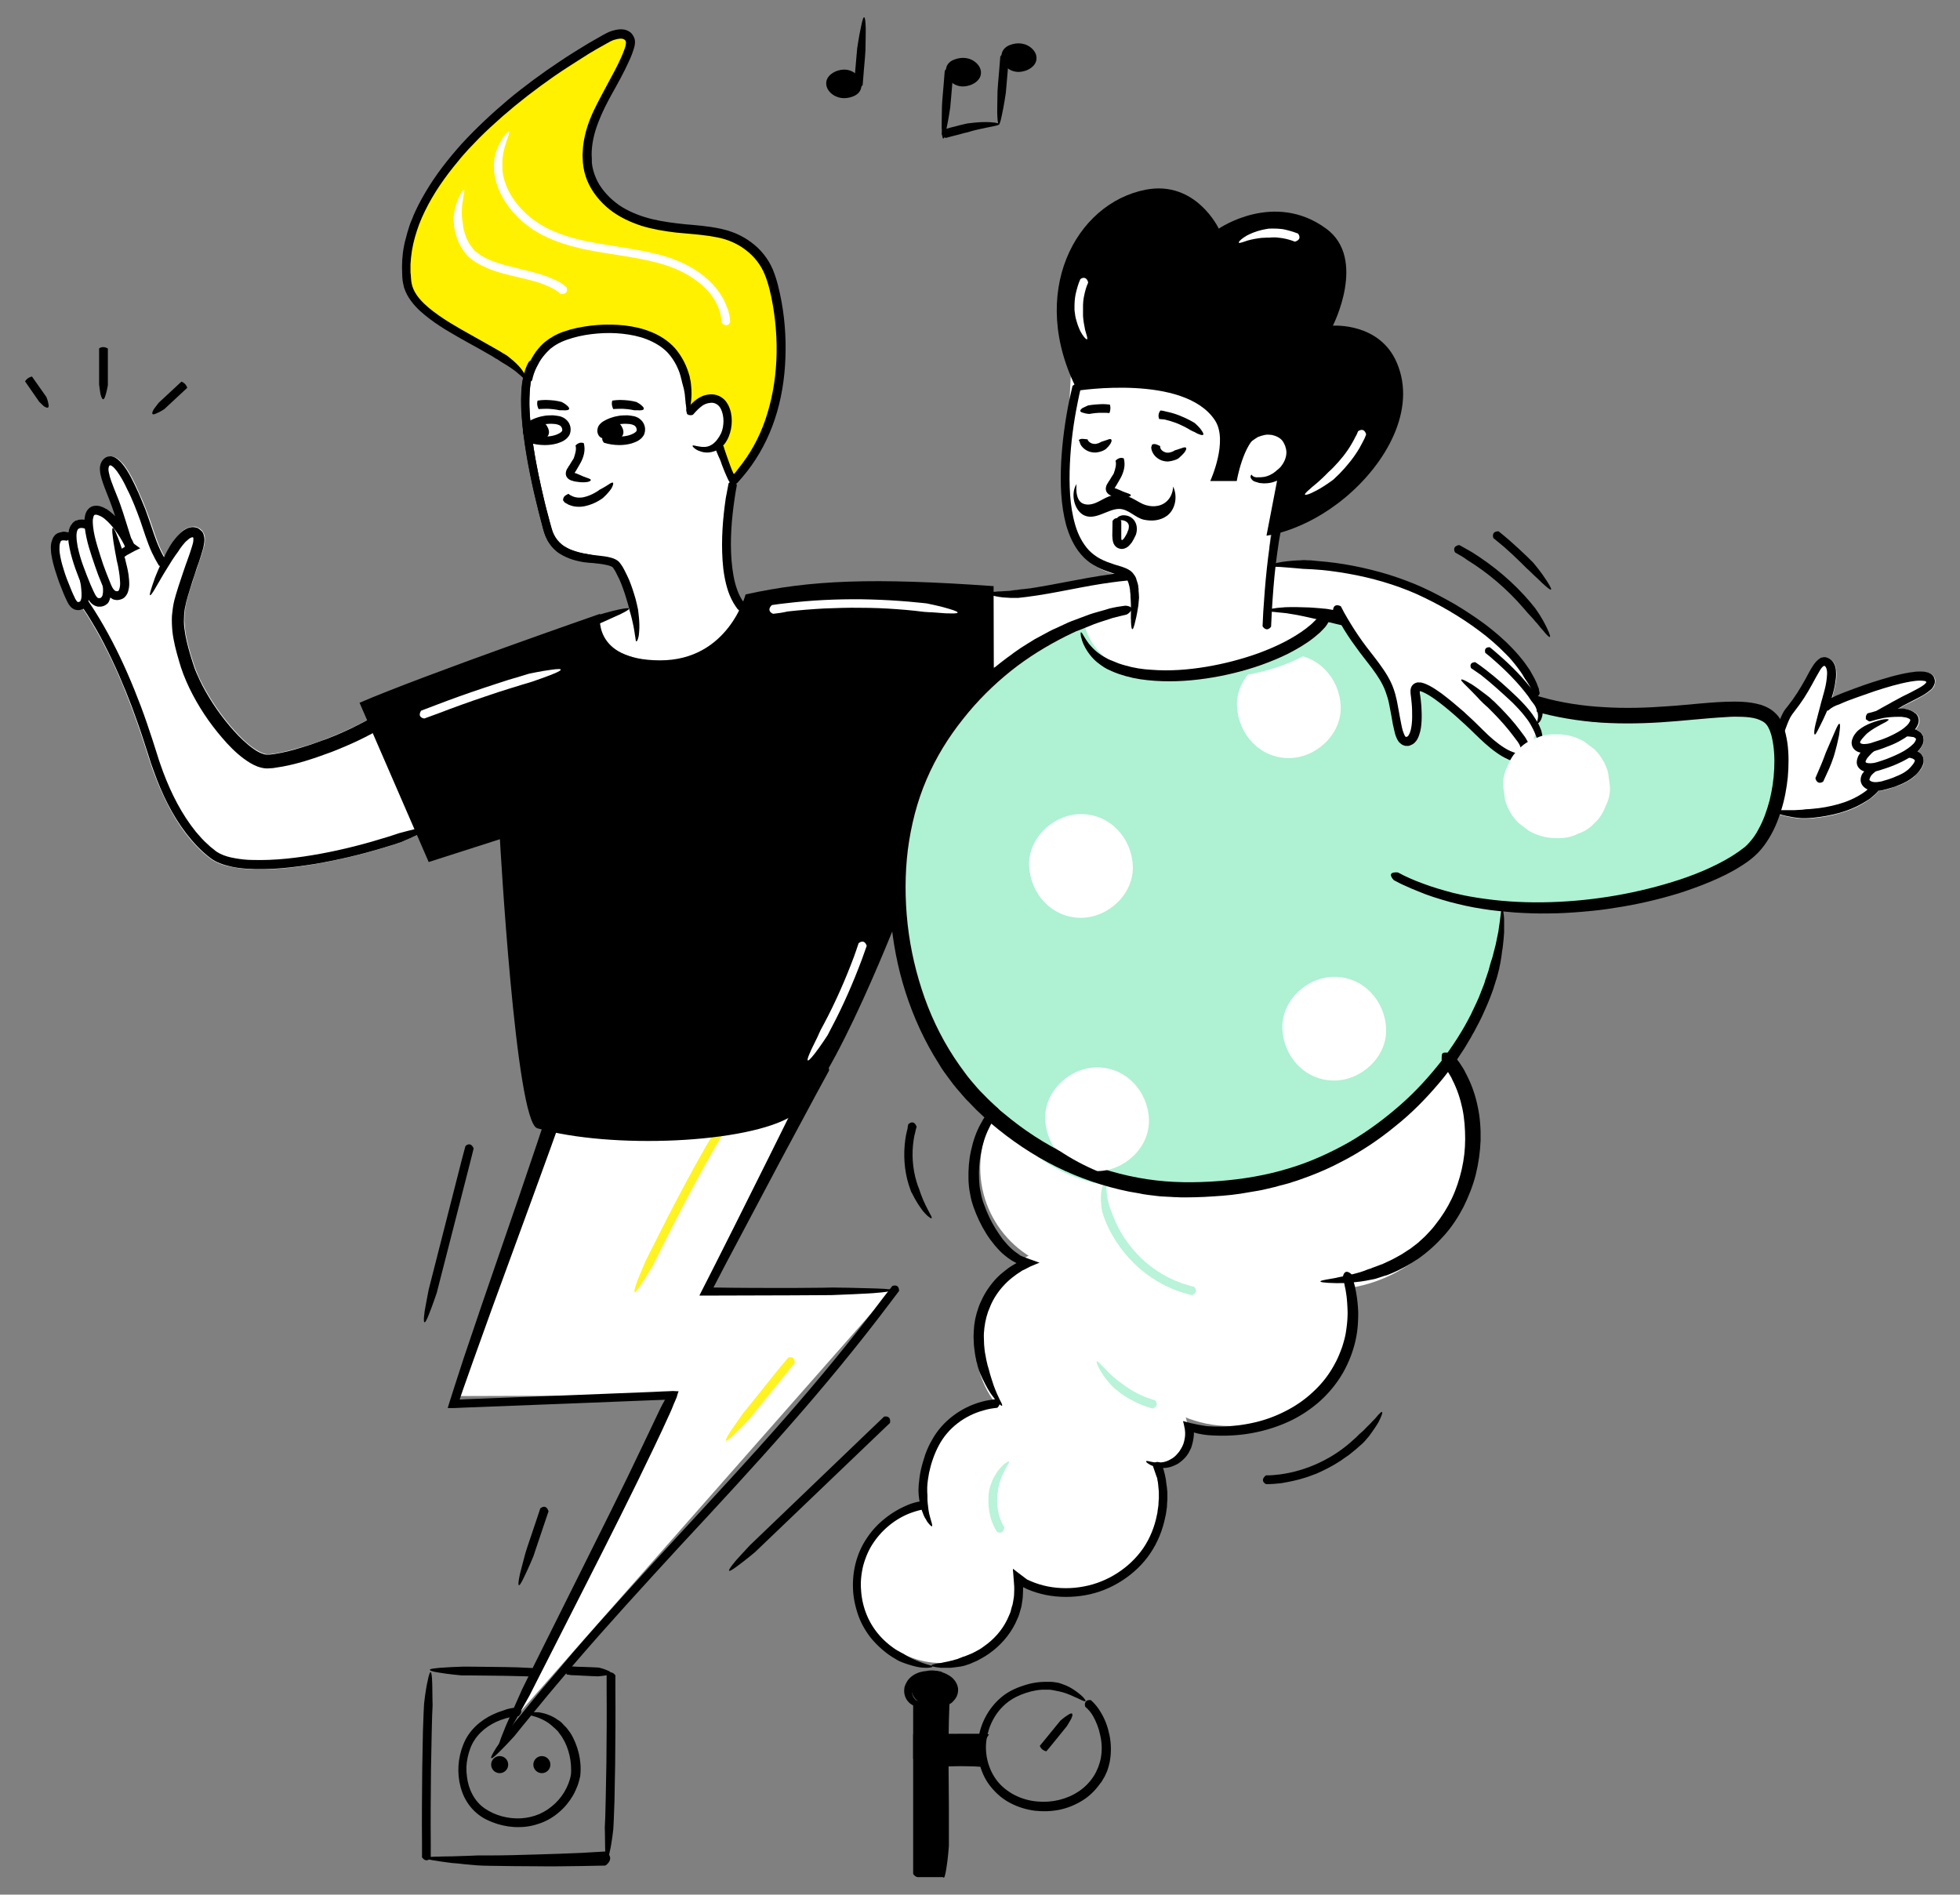
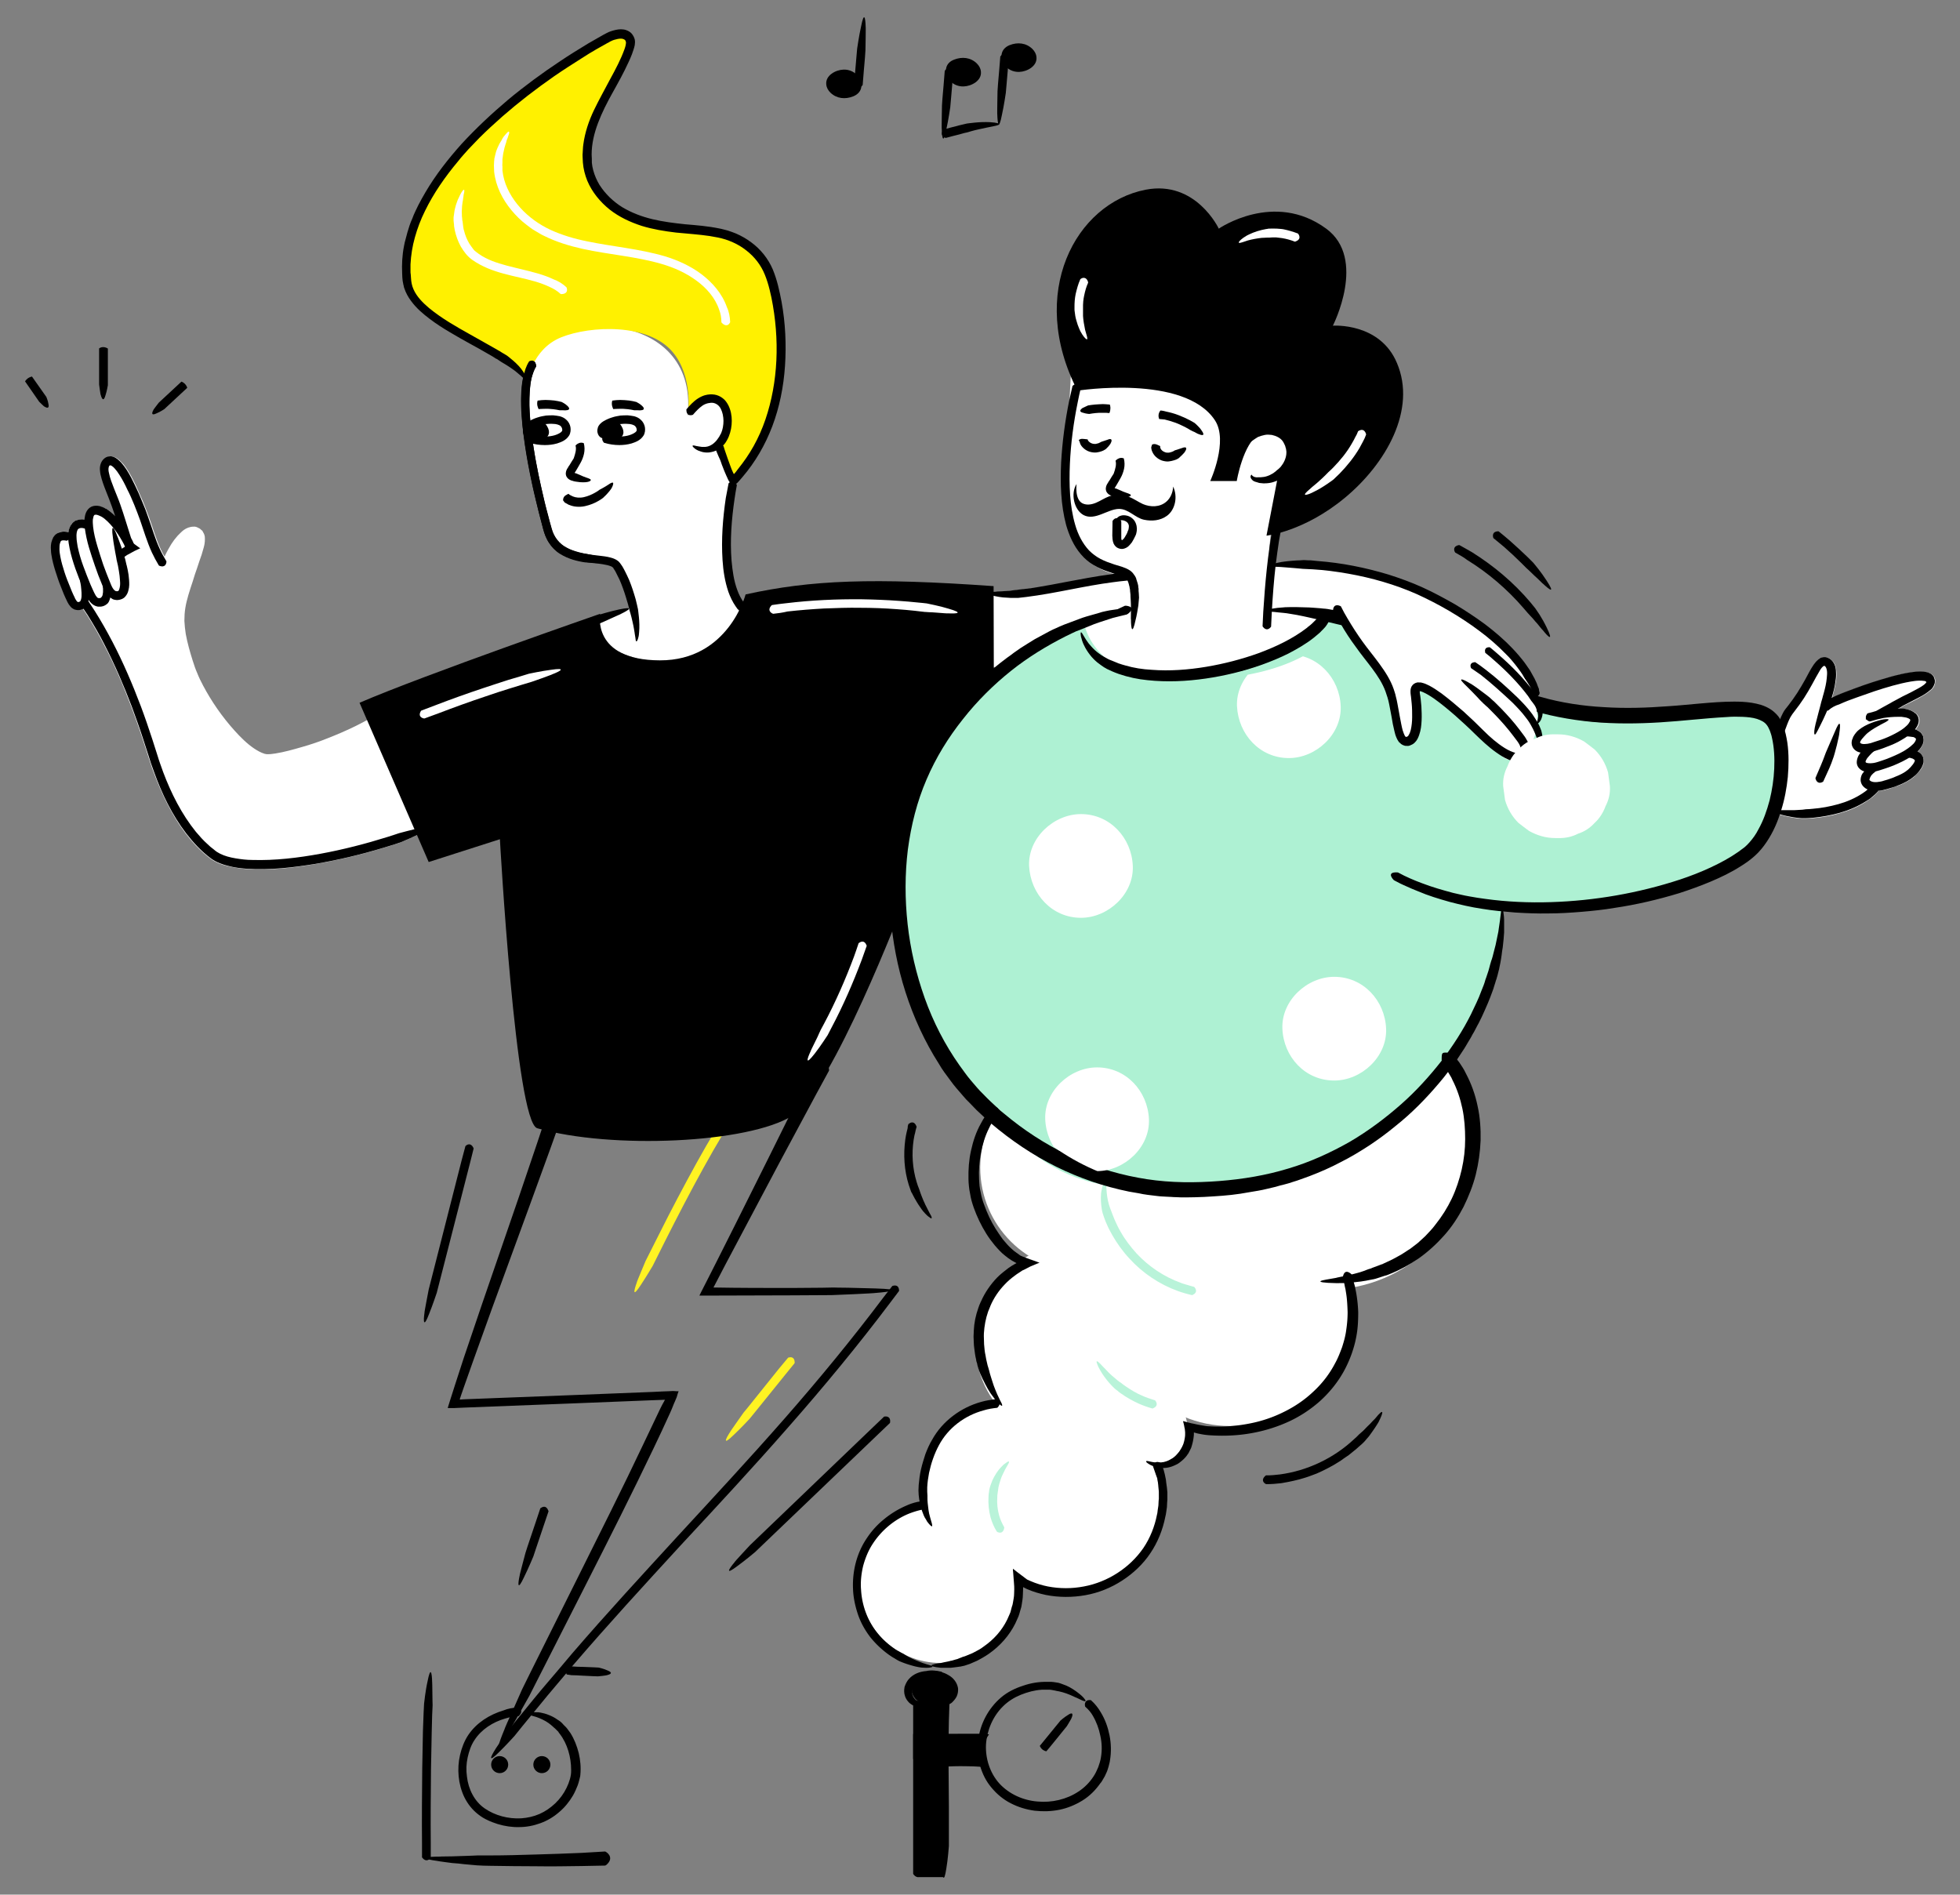
<svg xmlns="http://www.w3.org/2000/svg" xmlns:xlink="http://www.w3.org/1999/xlink" version="1.1" id="Layer_22" x="0" y="0" viewBox="0 0 850.4 822" xml:space="preserve">
  <rect x="0" y="0" width="850.4" height="822" fill="#808080" stroke="none" />
  <style>.st0{fill:#fff}</style>
  <path class="st0" d="M770 318.9l-.5 33.1c-.2.1-.1.4.5.7.3.2.7.3 1.3.5.5.2 1.2.4 2.1.6 1 .3 2.1.5 3.2.7.6.1 1.1.2 1.6.3.5.1 1.1.1 1.5.2 1 .1 1.8.2 2.4.2h1c1.2 0 2.4-.1 3.5-.2 4-.4 7.9-1 11.8-2.2 3.9-1.1 7.7-2.7 11.1-4.9.9-.6 1.8-1.2 2.7-1.9l1.3-1.1 1.2-1.2c.1-.1.1-.3.1-.3v-.2c.7 0 1.3-.1 1.9-.2.7-.1 1.3-.3 1.9-.5l1.7-.5c1.2-.4 2.3-.8 3.5-1.2 2.3-.9 4.6-2 6.7-3.8 1-.9 1.9-1.9 2.7-2.9.2-.2.4-.6.6-.9.2-.3.4-.7.5-1.1.2-.3.3-.8.4-1.3v-.8c0-.3 0-.5-.1-.8-.1-.5-.3-.9-.5-1.3s-.5-.7-.8-1c-.4-.4-.8-.6-1.2-.8.3-.2.5-.5.7-.8.5-.6 1-1.3 1.4-2.1.4-.8.7-2 .4-3.2-.1-.5-.3-.9-.5-1.3s-.5-.7-.8-1c-.6-.5-1.2-.9-1.8-1.1-.1 0-.2-.1-.3-.1.4-.5.8-1.1 1.1-1.7l.2-.5c.1-.2.1-.4.2-.6.1-.4.1-.9.1-1.4-.1-1-.6-2-1.3-2.6-1.3-1.2-2.7-1.6-4-1.9-.6-.1-1.3-.2-1.9-.3-.6-.1-1.3 0-1.8 0 .3-.1.6-.3.9-.5l.8-.5.3-.2.6-.3c2.4-1.2 5-2.4 7.5-3.9 1.3-.7 2.5-1.5 3.8-2.6l.5-.4c.2-.2.3-.4.5-.6.3-.3.7-1.2.8-1.6.1-.5.2-1 .2-1.6 0-.6-.3-1.4-.7-1.9-.4-.6-1-1-1.5-1.2-.5-.3-1-.4-1.4-.5-.9-.2-1.7-.3-2.5-.3-1.6 0-3 .2-4.5.4-5.7.9-11.1 2.6-16.5 4.3-2.7.9-5.3 1.8-8 2.8-2.7 1-5.3 1.9-7.9 3.1-.6.3-1.1.5-1.7.8v-.2c.6-2.3 1.2-4.6 1.6-7.1.2-1.2.3-2.5.2-3.8-.1-1.3-.2-2.8-1.2-4.3-.5-.7-1.3-1.4-2.1-1.8l-.6-.2c-.2-.1-.4-.1-.7-.2h-.8c-.3 0-.5.1-.8.2-.1 0-.3.1-.4.1l-.3.2c-.2.1-.4.2-.6.4-.3.3-.7.5-.9.8-.5.5-.9 1.1-1.3 1.6-1.4 2.1-2.4 4.2-3.6 6.3-1.1 2-2.2 4-3.5 5.9-1.3 1.9-2.6 3.8-4 5.6-.7.9-1.5 1.9-2.2 3.1-.6 1.2-1.1 2.3-1.5 3.4-.8 2-1.4 3.9-2.1 5.9-.3 0-.2.2-.2.2" />
  <path class="st0" d="M798.2 314.1c-.3-.4-.9.5-2.2 3.6-1.8 4.1-3.8 8.8-3.8 8.8-.4 1.1-.8 2.1-1.2 3.2l-.9 2.2c-.8 1.9-1.6 3.8-2.4 5.6v.3c.7 2.4 2.4 2 3.2 1.4l.2-.2c.9-1.9 1.7-3.8 2.5-5.8l.9-2.2 1-2.8s.8-2.5 1.4-5.1c.6-2.5 1.1-5 1-4.8.4-2 .5-3.8.3-4.2zm-132.5-11.3c-2.7-13.2-18.9-28-45.9-43.8-47.2-27.5-155-3.5-191.8-1.8l2 32.5s136.2-23.4 142-23.9c0 0 11.5 4.3 18.6 12.4 7.1 8.2 11.9 16.4 13.7 26s2 22.7 7.4 16.9c5.4-5.9 2-24.5 5.1-23.1 3.1 1.3 14.7 10.6 24.4 19s10.4 15.3 17.6 11.7c7.2-3.5 8.2-14.8 8.2-14.8s.3-5.7-1.4-11.2" />
  <path class="st0" d="M665.7 302.8c-2.7-13.2-18.9-28-45.9-43.8-47.2-27.5-155-3.5-191.8-1.8l2 32.5s136.2-23.4 142-23.9c0 0 11.5 4.3 18.6 12.4 7.1 8.2 11.9 16.4 13.7 26s2 22.7 7.4 16.9c5.4-5.9 2-24.5 5.1-23.1 3.1 1.3 14.7 10.6 24.4 19s10.4 15.3 17.6 11.7c7.2-3.5 8.2-14.8 8.2-14.8s.3-5.7-1.4-11.2M462.2 198.6c.2-14.5 5.3-28.7 5.1-35.9" />
  <path class="st0" d="M464.7 160.9s30.5-51.7 74.4-13.9 12.5 82.9 12.5 82.9c-1.3 11.2-4.8 27.9 20.3 36 13.8 4.5-20.6 28.9-69.9 27.9-6.7-.1-25.3-2.5-33.3-19.3-2.9-6.1 17.6-9.4 17.6-9.4 8.7-1.6 9.3-8.5 5.2-12.8-3.3-3.5-13.4-2.2-20.2-10.3-3.7-4.4-9.1-15.8-9.2-30.4M274.4 262c0-1.8-.9-8.2-6.7-16.5-3.7-5.3-25.5.9-30.1-15.7-2.2-8-4.7-14.3-5.1-22.2-.1-1.2-2.8-8.7-3.1-10.7-2.6-17.6.4-32.5 2.4-39.9 6.4-23 71-23.7 66.6 22.8-.3 2.7 11.4-13.5 15-4.3 10 24.7-3.3 74 9.3 91.4 4.2 5.8-12.9 15.4-15.7 17.1-9.2 5.5-34.2 6.4-51.9-10.1-2.3-2.3 19.3-7.9 19.3-11.9z" />
  <path d="M583.6 215.9c-17.8 14.8-34.1 16.5-34.1 16.5l4.9-25.4s10.8-7.5 6.2-14c-2.3-3.3-7.1-9-14.2-4.8s-9.8 20.5-9.8 20.5h-11.5s8-17.4 2-26.4c-13.3-20.1-59.6-12.8-59.6-12.8-21.8-42.3-.9-81.3 29.6-87.2 21.8-4.2 31.7 16.9 31.7 16.9s24-16.6 46.6 0c17.8 13 2.9 42.1 2.9 42.1s20.4-1.5 27.8 16.2c8.6 20.2-4.7 43.6-22.5 58.4zm-354.1-59l.2-.2c.5-.2 1.2-.4 1.8-.1.6.3 1 1 1.1 2.1v.3c-.9 1.4-1.5 3.3-2 5.1-.6 2.6-.8 5.4-.9 8.1-.1 2.8 0 5.6.2 8.4.4 5.6 1.2 11.2 2.1 16.8 1 5.6 2.1 11.1 3.4 16.7.6 2.8 1.3 5.5 2 8.3l1.1 4.1c.4 1.3.7 2.8 1.1 4 .8 2.4 2.3 4.5 4.3 6s4.5 2.5 7.1 3.2c2.6.6 5.4 1 8.2 1.3 1.4.2 2.9.3 4.4.6.8.2 1.5.3 2.3.6.8.3 1.7.7 2.5 1.4.9.9 1.1 1.5 1.6 2.1.4.6.7 1.3 1.1 2 .7 1.3 1.3 2.7 1.9 4 1.1 2.7 2 5.5 2.8 8.3l.6 2.5.4 1.8s.2 1.4.4 3.4.3 4.4.1 6.5c-.1.9-.1 1.6-.3 2.2-.1.6-.3 1-.4 1.3-.3.6-.5.7-.6.5-.2-.2-.2-.7-.3-1.4-.1-.4-.1-.8-.2-1.2-.1-.4-.1-.9-.2-1.4 0 .2-.3-2.2-.9-4.6-.5-2.4-1.3-4.9-1.3-4.9-.1-.6-.2-1.1-.4-1.7l-.2-.8-.3-1-.6-2c-.8-2.6-1.7-5.2-2.8-7.7l-1.8-3.6-.5-.8c-.2-.2-.4-.6-.4-.7-.2-.2-.5-.5-1-.7-1-.4-2.3-.7-3.6-.9-1.3-.2-2.7-.4-4.1-.5-2.8-.3-5.7-.8-8.6-1.6-2.9-.9-5.7-2.2-8.1-4.4-1.2-1.1-2.2-2.3-3-3.7-.8-1.4-1.4-2.8-1.8-4.3-3-10.9-5.6-21.8-7.5-33-.9-5.6-1.7-11.2-2.1-16.9-.2-2.8-.3-5.7-.2-8.6.1-2.9.3-5.8 1-8.7.4-1.9 1.1-4.1 2.4-6.2z" />
  <circle class="st0" cx="486.5" cy="465.7" r="62.2" />
  <circle class="st0" cx="470.6" cy="506.6" r="45.3" />
  <circle class="st0" cx="533.8" cy="566.7" r="52" />
  <circle class="st0" cx="466.2" cy="582.9" r="43" />
  <circle class="st0" cx="440.4" cy="646.4" r="39.9" />
  <circle class="st0" cx="463.2" cy="650.3" r="39.9" />
  <circle class="st0" cx="498.9" cy="619.7" r="16.3" />
  <circle class="st0" cx="408.2" cy="685.9" r="35.6" />
  <circle class="st0" cx="575.4" cy="495" r="64.6" />
  <path d="M228.8 165.8s1.8-14.3 14.8-19.5c12.6-5 37.7-6.2 48.3 6.5 9 10.8 6.6 27 6.6 27s6-13.5 12.4-6.3.9 19.4.9 19.4 5.1 15.7 6.4 16c27.4-28.2 21.8-73.2 15.8-89.5-3.6-9.7-11.9-15.1-19-17.2s-14.5-2.2-21.7-3.1c-8.6-1-17.3-2.9-24.6-7.4-7.3-4.6-13.2-12.2-13.9-20.8-1.6-18.7 11.7-32.1 18-48.6.6-1.6 1.2-3.4.5-5-1.5-3.4-6.5-2.2-9.8-.5-33.7 18.4-92.3 62-86.7 105.8 2.3 18.7 45.8 29.4 52 43.2" fill="#fff100" />
  <path d="M310.4 194.7v-.3c.2-1 1.2-2.5 3.3-1.1l.2.2c0 .1.7 2.3 1.8 5.4l1.2 3.3c.3.9.7 1.8 1.1 2.7l.4.8.4-.4c.2-.2.3-.4.5-.6l.9-1.2c2.5-3.1 4.8-6.4 6.8-10 2-3.6 3.7-7.4 5.1-11.5 5.5-16.1 6.3-34.7 2.6-52.9-.5-2.3-1-4.5-1.7-6.7s-1.5-4.3-2.6-6.2c-2.2-3.9-5.5-7.1-9.4-9.5-2-1.2-4.1-2.1-6.2-2.8-2.2-.7-4.5-1.1-6.9-1.5-4.7-.7-9.6-1-14.6-1.5-5-.6-10-1.4-14.9-2.9-4.9-1.6-9.7-3.8-13.9-7.1-4.1-3.3-7.6-7.5-9.7-12.5-1-2.5-1.7-5.2-1.9-7.9l-.1-2c0-.7-.1-1.3 0-2 .1-1.3.1-2.6.3-3.9.7-5.2 2.4-10.2 4.6-14.8 2.2-4.6 4.7-9 7-13.4 2.4-4.4 4.7-8.7 6.3-13.2.4-1.1.6-2.1.6-2.8 0-.3-.2-.6-.3-.9-.2-.2-.4-.4-.7-.5-.6-.3-1.6-.3-2.6-.1-1 .2-2.1.5-3 1-.3.1-.5.2-.7.4l-.8.4-1.6.9c-1.1.6-2.1 1.2-3.2 1.8-2.1 1.2-4.2 2.5-6.2 3.8-4.1 2.6-8.2 5.2-12.1 7.9-7.9 5.5-15.4 11.3-22.4 17.4-3.5 3.1-6.9 6.2-10.1 9.4-1.6 1.6-3.1 3.3-4.7 4.9-1.5 1.7-3 3.3-4.4 5.1-5.7 6.8-10.7 14-14.4 21.6-1.9 3.8-3.3 7.6-4.4 11.5-1.1 3.9-1.7 7.8-1.9 11.7v2.9c0 .5 0 1 .1 1.4l.1 1.4c.1 2 .4 3.5 1.1 5.1 1.4 3.2 4 5.8 6.7 8.1 5.6 4.6 11.8 8.1 17.7 11.4 3 1.7 5.9 3.3 8.7 4.9l4.2 2.4c.2.1.4.2.5.3.6.4 1.1.7 1.5.9.8.5 1.3.8 1.3.8s1.2.9 2.7 2.2c1.5 1.3 3.3 3.1 4.4 4.9.2.4.5.7.7 1 .2.3.3.6.5.9.3.5.4 1 .4 1.3.1.7 0 .9-.2.8-.2-.1-.6-.4-1.1-1-.5-.5-1.1-1.1-1.9-1.8.1.2-1.6-1.5-3.6-2.8-2-1.4-4.3-2.7-4.3-2.7s-.4-.3-1.2-.8c-.2-.1-.4-.3-.6-.4-.1-.1-.2-.2-.4-.2l-.2-.1c-.5-.3-.9-.6-1.4-.9-.6-.4-1.3-.7-1.9-1.1-5.1-3-10.8-5.9-16.6-9.4-2.9-1.7-5.9-3.6-8.8-5.8-2.9-2.2-5.8-4.6-8.2-7.9-1.2-1.6-2.2-3.4-2.9-5.5-.1-.3-.2-.5-.2-.8l-.2-.8c-.1-.5-.2-1.1-.3-1.6-.1-1-.2-2-.2-3-.2-4 0-8.1.8-12.1l.3-1.5.4-1.5c.3-1 .5-2 .8-3 .6-2 1.2-4 2.1-5.9.7-2 1.7-3.9 2.6-5.8.5-.9 1-1.9 1.5-2.8l.8-1.4.8-1.4c4.4-7.5 9.8-14.4 15.8-21.1 6.1-6.6 12.8-12.9 19.9-18.9 7.2-6 14.8-11.6 22.8-16.9 4-2.7 8.1-5.2 12.2-7.7l6.3-3.6c.5-.3 1.1-.6 1.7-.9.6-.3 1.2-.6 1.9-.8 1.3-.4 2.7-.8 4.2-.8.8 0 1.6.1 2.4.4.8.3 1.7.8 2.3 1.5.3.4.6.8.8 1.2.2.4.4.9.5 1.3.2.9.1 1.7 0 2.5-.3 1.5-.8 2.7-1.2 3.9-.5 1.2-.9 2.3-1.5 3.5-2.1 4.6-4.5 8.9-6.9 13.2-2.4 4.3-4.6 8.6-6.3 13.1-1.7 4.5-2.8 9.1-2.8 13.8.1 1.2.1 2.4.1 3.5.1 1.1.3 2.2.6 3.3.6 2.2 1.5 4.3 2.7 6.3 2.5 3.9 5.9 7.2 9.9 9.7 4 2.4 8.5 4.1 13.1 5.2 4.6 1.1 9.4 1.7 14.2 2.2 4.8.4 9.8.8 14.7 1.8 1.2.2 2.4.6 3.7.9 1.2.4 2.4.8 3.6 1.3 2.3 1 4.6 2.3 6.6 3.8 4.1 3 7.4 7.1 9.4 11.8 1.9 4.6 2.9 9.3 3.8 14 1.7 9.3 2.1 18.7 1.5 27.8-.6 9.1-2.4 18-5.5 26.2s-7.5 15.7-12.9 22l-1.2 1.4-1 1.1-.3.3c-.1.1-.2.1-.2.1l-.5.2-.5.2-.2.1c-.1 0-.2.1-.2 0-.3-.2-.6-.3-.9-.5-.6-.4-1.1-1.3-1.5-2.2-.1-.2-.2-.4-.3-.7l-.2-.4-.3-.7-.6-1.4c-.4-.9-.7-1.9-1.1-2.8-.2-.7-.5-1.4-.7-2-1.3-2.7-2-4.8-2.1-4.9z" />
-   <path d="M230.9 164.9c0 .1 0 .1-.1.2-.3.3-.9.7-1.5.7-.6.1-1.4-.2-1.9-1.4 0 0-.1-.2-.1-.3.5-2.2 1.2-4.2 2.1-6.2.9-1.8 1.9-3.6 3.1-5.3.6-.8 1.3-1.6 2-2.4l1.1-1.1c.4-.4.8-.7 1.2-1l1.2-.9c.4-.3.9-.6 1.3-.8.4-.3.9-.6 1.3-.8l1.4-.7c1.9-.9 3.8-1.4 5.7-2 3.8-1 7.7-1.6 11.6-1.9 3.9-.3 7.9-.2 11.8.2 3.9.5 7.8 1.3 11.6 2.9 3.7 1.5 7.3 3.8 10.1 6.9 2.7 3.1 4.7 6.8 5.9 10.6l.4 1.3c.1.3.2.6.2.9l.4 1.9s0 .4.1 1 .1 1.5.2 2.5c.1 2 0 4.5-.4 6.5-.5 3.4-1.2 4.4-1.4 4-.3-.4-.4-2.1-.6-4.1-.1.2-.2-2.2-.5-4.7-.2-1.2-.4-2.4-.7-3.3-.1-.5-.2-.8-.3-1.1-.1-.3-.1-.4-.1-.4l-.4-1.7c-.1-.3-.2-.5-.2-.8l-.2-.7c-.1-.4-.3-.9-.4-1.3-1.2-3.3-3-6.4-5.4-8.9-2.4-2.4-5.5-4.2-8.8-5.5-3.3-1.3-6.9-2-10.5-2.4-3.6-.4-7.3-.4-10.9-.1-3.6.3-7.3.9-10.7 1.9-3.5 1-6.7 2.3-9.4 4.5-.4.2-.6.6-1 .9l-.9.9c-.6.7-1.2 1.3-1.7 2-1.1 1.4-1.9 2.9-2.7 4.5-.9 1.8-1.5 3.6-1.9 5.5z" />
  <path d="M300.7 179.9c-.1.1-.1.1-.2.1-.9.3-2.7.4-2.7-2.2 0 0 0-.2.1-.3 1.4-1.6 2.9-3.3 4.9-4.6 2-1.3 4.5-2.1 7.2-1.7 1.3.2 2.6.8 3.6 1.6 1.1.8 1.8 1.9 2.4 3 1.1 2.2 1.5 4.5 1.5 6.8 0 2.2-.4 4.6-1.3 6.8-.3.6-.5 1.2-.9 1.8-.3.6-.7 1.1-1.1 1.6l-.2.2-.6.6c-.2.2-.6.5-.9.8-.4.3-.8.6-1.3.8-1 .6-2.2.9-3.5 1.1-1.3.1-2.5 0-3.6-.4-1.8-.5-2.7-1.3-3.2-1.8s-.5-.7-.3-.8c.2-.1.8 0 1.5.2.7.1 1.5.3 2.5.4h1.2c.4 0 .8-.1 1.3-.2.5-.2 1-.3 1.4-.6.5-.2.9-.6 1.3-.9.4-.4.7-.6 1-1 .5-.6.8-1.1.8-1.1.3-.3.5-.7.7-1.1.2-.4.4-.8.6-1.1.7-1.7 1-3.4 1-5.3 0-1.8-.4-3.7-1.1-5.1-.7-1.5-1.9-2.4-3.3-2.7-1.4-.2-3.2.2-4.6 1.1-1.6 1.1-2.9 2.5-4.2 4zm-54.8 546.6c-.1 0-.1 0 0 0-.4-.6-.7-2 .1-3.6l.1-.1s.9.1 2.2.2c1.3.1 3 .2 4.7.2 3.4.1 6.8.3 6.8.3s2.2.5 3.7 1.2c2.6 1 1.5 1.7-.2 2.1.1 0-.9.2-1.9.3l-2 .2s-3.3-.1-6.7-.3c-1.7-.1-3.4-.2-4.7-.2-1.2-.2-2.1-.3-2.1-.3z" />
-   <path class="st0" d="M245.2 468.6l-48 137.1 94.2-.3-65.6 137.2 161-182.8-80.5.6 55.3-106.3z" />
  <path d="M394 352.4C378.1 431.1 422.5 475 422.5 475c16.3 16.8 31.9 39.2 68 40.2 115.7 3.3 154.2-60 161.7-121.1 0 0 71.8-4.5 94.2-16.2 29.5-15.4 31.6-52.5 23.6-64-16.6-23.9-60.4 19.7-115.7-13.1-50.6-30-82-32-82-32s-7.9 21.5-53.6 25.6-48.7-25.6-48.7-25.6-53.2 17.6-76 83.6z" fill="#aef1d3" />
  <path d="M430.2 480.8c.1-.1.1-.1.3-.2.6-.2 1.4-.4 2-.1.6.3.9 1 .7 2.5 0 .1-.1.3-.1.4-.2.2-.4.4-.6.7l-.5.7c-.4.5-.8 1-1.1 1.5l-1 1.6c-.2.3-.3.6-.4.8l-.4.8c-1.7 3.4-2.8 7-3.5 10.8-.7 3.7-1 7.6-.8 11.4.1.9.1 1.9.2 2.8l.2 1.4c.1.5.2.9.3 1.4.3 1.8.8 3.6 1.5 5.4 1.3 3.6 2.9 7.1 4.9 10.3 1 1.6 2.1 3.2 3.2 4.7 1.2 1.4 2.4 2.9 3.8 4.1.7.7 1.4 1.2 2.1 1.7.4.3.8.5 1.1.8l.6.4.1.1c.1 0 .2.1.3.1l.7.3 2.9 1.1 2.6.9 1.3.5c.1 0 .2.1.3.1l.1.1h-.1l-.8.3-3.1 1.3-2.7 1.4-.7.3-.3.2c-.1.1-.1.1-.3.2l-.6.4c-.8.5-1.6 1-2.3 1.6-1.5 1.1-2.9 2.3-4.2 3.7-2.6 2.7-4.7 5.8-6.2 9.3l-.1.3c-.3.7-.6 1.5-.9 2.2-.2.8-.5 1.5-.7 2.3-.4 1.5-.7 3.1-.9 4.7-.2 1.6-.3 3.2-.2 4.8 0 1.6.1 3.2.3 4.8.1.8.2 1.6.4 2.4l.3 1.7.3 1.3c.1.4.2.9.3 1.3l.4 1.3s.1.4.3 1.1c.2.7.4 1.7.8 2.8.3 1.1.8 2.4 1.2 3.7.5 1.3 1 2.6 1.5 3.7.9 1.9 1.5 3.2 1.9 3.9.3.8.3 1.1 0 1-.5-.1-2.2-1.7-3.8-4 .1.1-.4-.5-1.1-1.5-.3-.5-.7-1.1-1.1-1.8-.4-.7-.8-1.4-1.2-2.2-.4-.8-.7-1.5-1.1-2.2-.3-.7-.6-1.4-.9-2-.3-.6-.4-1.1-.6-1.5-.1-.4-.2-.6-.2-.6-.1-.4-.3-.9-.4-1.3l-.3-1.3-.2-.7-.1-.3-.1-.7c-.4-1.6-.6-3.3-.8-4.9-.1-.8-.2-1.7-.2-2.5s-.1-1.7-.1-2.5l.1-2.5.2-2.5.4-2.5c.2-.8.4-1.7.6-2.5.5-1.6 1-3.3 1.7-4.8l.2-.4c1.7-3.9 4.2-7.5 7.1-10.5 1.5-1.5 3.2-2.8 4.9-4.1.9-.6 1.8-1.2 2.7-1.7l.7-.4h.1-.1l-.9-.5c-.5-.3-1-.5-1.4-.8-.9-.6-1.8-1.2-2.6-1.9-1.7-1.3-3.1-2.9-4.5-4.5-1.3-1.6-2.6-3.3-3.7-5.1-2.2-3.5-4-7.3-5.4-11.2-.7-2-1.3-4-1.6-6.1-.1-.5-.2-1-.3-1.6l-.2-1.6c-.1-1-.2-2.1-.2-3.1-.1-4.2.2-8.4 1.1-12.4.9-4.1 2.2-8.1 4.3-11.8l.5-.9c.2-.3.3-.6.5-.9l1.2-1.8c.4-.6.9-1.1 1.3-1.7l.7-.8c-.1 0 .2-.2.4-.5z" />
  <path d="M432.2 607c.1 0 .1 0 .3.1.9.4 2.1 1.7.4 3.5 0 0-.2.2-.3.2-1.9.2-3.9.5-5.8 1.1-8.2 2.2-15.4 7.6-19.4 15.1-2 3.7-3.4 7.8-4.3 12-.4 2.1-.7 4.2-.8 6.3v1.9l.1 1.7v.9c0 .6 0 1.4.1 2.3.2 1.8.4 4.1 1 6 .4 1.6.8 2.6.9 3.3.1.6.1.9-.2.8-.2-.1-.6-.4-1.1-1-.2-.3-.5-.6-.8-1-.2-.4-.5-.9-.8-1.4 0 .1-.3-.4-.7-1.3-.3-.9-.9-2.1-1.2-3.5-.8-2.6-1-5.4-1-5.4 0-.6-.1-1.3-.1-1.9l.1-2.4c.2-2.3.5-4.6 1-6.8s1.2-4.4 1.9-6.6c.8-2.1 1.7-4.2 2.9-6.2 4.5-8.2 12.6-14.1 21.4-16.5 2.1-.6 4.2-.9 6.4-1.2zm193.4-146.8c-.1-.1-.1-.2-.1-.4 0-.8 0-1.9.2-2.5.3-.6.9-.8 3.1-.5.1 0 .4.1.6.2.4.3.7.6 1.1.9l1 1c.6.7 1.2 1.4 1.7 2.1l1.5 2.3c.2.4.5.8.7 1.2l.6 1.2c2.4 4.5 4.1 9.3 5.1 14.2 1.1 4.9 1.4 10 1.3 14.9-.2 5-.9 10-2.1 14.8-1.2 4.8-3.1 9.5-5.3 14-2.3 4.4-5 8.6-8.4 12.4-3.3 3.7-7 7.1-11.1 10-4.1 2.8-8.5 5.2-13.1 7l-.8.3-.4.1-.7.2-1.5.5c-1 .3-2 .7-3 .9 0 0-.6.1-1.6.3-1 .2-2.4.5-4 .7-1.6.2-3.4.4-5.3.6-1.8.1-3.7.1-5.4.1-5.7-.1-7.3-.5-6.7-.9.6-.4 3.4-.8 6.8-1.4-.2 0 .7-.2 2.2-.5.7-.1 1.6-.3 2.5-.5.9-.2 1.9-.5 2.9-.7 1-.3 2-.5 2.9-.8.9-.3 1.8-.6 2.5-.9.7-.3 1.4-.5 1.8-.6.4-.1.7-.3.7-.3l2.7-1 1.3-.5.3-.1h.1l.2-.1.4-.2 1.5-.7c2.1-.9 4-2 6-3.1 1-.6 1.9-1.2 2.8-1.8.5-.3.9-.6 1.4-.9l1.3-1c.9-.7 1.8-1.3 2.6-2.1l2.5-2.3c1.5-1.6 3.1-3.2 4.4-5 2.8-3.5 5.2-7.3 7.1-11.3 1.9-4 3.3-8.3 4.3-12.6 1-4.4 1.5-8.8 1.5-13.2 0-4.4-.3-8.9-1.2-13.2-.9-4.3-2.3-8.5-4.3-12.4l-.5-1.1c-.2-.4-.4-.7-.6-1l-1.2-2c-.5-.6-.9-1.3-1.3-2-.2-.3-.4-.7-.6-1.1 0-.5-.2-.8-.4-1.2z" />
  <path d="M582.7 554v-.3c.3-1.1 1-3 3.4-1.1l.3.3.6 1.9c.2.7.3 1.3.5 2s.4 1.3.5 2l.4 2c.5 2.8.8 5.7.9 8.5 0 2.9-.1 5.8-.5 8.6-.8 5.7-2.7 11.3-5.4 16.4-2.7 5.1-6.4 9.7-10.7 13.6-4.3 3.8-9.2 7-14.5 9.3-5.2 2.3-10.8 3.9-16.4 4.8-5.6.9-11.3 1.1-17 .7-1.5-.1-2.9-.3-4.3-.6-.7-.1-1.4-.3-2.1-.5l-.4-.1v.9c-.1 1.5-.4 3.1-.8 4.5l-.3 1c0 .1-.1.2-.1.3l-.3.6-.6 1.2c-.2.4-.4.8-.7 1.1-.2.4-.5.7-.8 1.1l-.3.3c-.2.2-.4.5-.8.8-.3.3-.8.7-1.3 1.1-.5.4-1.1.8-1.8 1.1-1.2.6-2.5 1.1-4 1.3-.7.1-1.4.1-2.1.1-.3 0-.7 0-1-.1-.3 0-.7-.1-1-.2-2.3-.5-3.5-1.3-4.2-1.8-.7-.5-.7-.8-.5-.9.6-.2 2.6.7 5 .6h1.2c.3 0 .5-.1.9-.1.6-.1 1.3-.3 2.1-.6.7-.3 1.4-.7 2.1-1.1.5-.3 1-.7 1.4-1.1.4-.4.7-.8 1-1.1.3-.4.5-.6.6-.8.2-.2.2-.3.2-.3l.5-.8.5-.9c.1-.3.3-.6.4-.9 0-.1.1-.2.1-.2l.2-.7c.2-.6.3-1.2.4-1.7.1-.6.2-1.2.2-1.8v-1l-.1-1c0-.3-.1-.7-.2-1.1-.1-.7-.3-1.6-.5-2.3l-.1-.3v-.1c0-.1.1 0 .1 0l.5.1 1 .3 2 .5 1 .2.9.2c1.3.3 2.6.5 3.8.7.6.1 1.3.2 1.9.2l2 .1c5.3.2 10.6-.3 15.7-1.3 5.2-1 10.2-2.7 14.8-5 4.7-2.3 9-5.2 12.8-8.8 3.8-3.5 7-7.6 9.4-12.2 1.3-2.3 2.2-4.7 3.1-7.1.8-2.5 1.5-5 1.8-7.5.4-2.6.6-5.2.6-7.8-.1-2.6-.2-5.2-.6-7.8l-.3-1.9c-.1-.6-.3-1.2-.4-1.9l-.4-1.9-.3-1.7zm-183.6 97.4h.3c1 .3 2.3 1.4.8 3.4l-.2.2c-1.9.4-3.8 1-5.6 1.7-6.4 2.6-12 7.3-15.8 13.2-1.9 2.9-3.2 6.2-4.1 9.5-.8 3.4-1.2 6.9-.9 10.4.4 7 3 13.8 7.4 19.1 2.2 2.7 4.9 5 7.8 6.9l.5.3c.1 0 .1.1.2.1l.4.2.7.4c.5.3 1 .5 1.5.8a30.185 30.185 0 002.8 1.6c1.6.8 3.8 1.7 5.7 2.4.8.2 1.4.5 2 .6.5.2 1 .3 1.3.4.6.3.8.5.6.6-.4.3-2.2.5-4.3.3.2.1-2.4-.2-4.9-1-2.6-.7-5.1-1.8-5.1-1.8-.6-.3-1.1-.6-1.6-.9l-.8-.5-.2-.1-.5-.3-1.2-.8c-3.1-2.2-5.9-4.8-8.3-7.8-2.3-3-4.2-6.4-5.4-10-1.2-3.6-2-7.4-2.1-11.1-.3-7.6 1.6-15.3 5.9-21.7 2.1-3.2 4.6-6 7.6-8.4 2.9-2.4 6.2-4.4 9.7-5.9 1.5-.7 3.6-1.4 5.8-1.8z" />
  <path d="M500.3 636.3v-.2c.1-.5.4-1.1.9-1.5.5-.4 1.2-.5 2.4.1 0 0 .2.2.3.2.8 2 1.4 4.1 1.8 6.3.2.7.2 1.4.3 2.1l.3 2.1.2 2.1v3.2l-.1 1.1-.1 2.1-.3 2.1c-.1.7-.2 1.4-.4 2.1-1.1 5.6-3.3 11.1-6.5 15.8-3.2 4.8-7.5 8.8-12.3 11.9-4.8 3.1-10.2 5.3-15.9 6.3-5.6 1-11.5 1-17.1-.1-2.8-.6-5.6-1.4-8.3-2.6l-1.6-.8v.3c0-.5 0 1.7-.1 3 0 1.5-.3 2.9-.5 4.3l-.2 1.1-.3 1-.6 2.1c-.2.7-.5 1.4-.8 2l-.9 2c-2.6 5.2-6.6 9.7-11.3 13l-1.5 1-1.5.9c-1 .5-2 1.2-3.1 1.6l-2.3 1c-.8.3-1.6.5-2.4.8 0 0-.4.1-1 .2-.3.1-.7.2-1.1.2-.4.1-.9.1-1.4.2-.5.1-1 .1-1.6.2-.5.1-1.1.1-1.7.1h-3.3c-6.9-.7-4-1.6 0-2.1-.1 0 .4-.1 1.3-.3.4-.1 1-.2 1.5-.3.3-.1.6-.1.9-.2.3-.1.6-.2.9-.2.6-.2 1.2-.3 1.7-.5.6-.1 1.1-.3 1.5-.5.9-.3 1.5-.6 1.5-.6.7-.2 1.4-.4 2-.7l2.4-1c1.7-.9 3.4-1.7 4.9-2.9 4.3-3 7.8-6.9 10.1-11.6l.8-1.8c.2-.6.6-1.2.7-1.8l.5-1.9.3-.9.2-1c.2-1.3.5-2.5.5-3.8 0-1.4.2-2-.1-5.2l-.3-3.9-.1-1v-.8s.1 0 .1.1l1.8 1.4c1.2.9 2.4 1.8 3.7 2.8.2.1.3.2.5.4.2.1.2.1.3.1l.4.2.9.4c2.3 1 4.9 1.8 7.4 2.3 5.2 1 10.5 1 15.7 0 10.3-1.9 19.9-8.1 25.8-16.7 2.9-4.3 4.9-9.3 5.9-14.5.2-.6.2-1.3.3-1.9.1-.7.2-1.3.3-2l.1-2 .1-1v-3l-.2-2c0-.7-.1-1.3-.2-2-.1-.6-.2-1.3-.3-1.9-.6-1.3-1.1-3.2-1.8-5z" />
  <path d="M518 558.3c.1 0 .1 0 .2.1.6.7 1.6 2.3-.7 3.4 0 0-.2.1-.3.1-1-.2-2.1-.5-3.1-.8-1-.3-2.1-.6-3.1-1-8-2.9-15.3-7.8-21-14.1-2.9-3.1-5.4-6.6-7.5-10.3-.5-.9-1-1.9-1.5-2.8-.4-1-.9-1.9-1.3-2.9l-.7-1.9-.6-1.8s-.4-1.4-.6-3.5c-.2-2-.3-4.6.2-6.6.3-1.8.8-2.8 1.1-3.4.3-.6.6-.7.7-.5.3.4.1 2.1.3 4.1 0-.2.1 2.2.6 4.5.5 2.4 1.5 4.7 1.5 4.7.2.5.4 1.1.6 1.6l.8 2c.8 1.8 1.6 3.5 2.6 5.2 1.9 3.4 4.3 6.5 6.9 9.4 5.3 5.7 12 10.2 19.3 12.8.9.4 1.9.6 2.8.9.9.3 1.8.5 2.8.8zm-82.3 104.3c0 .1.1.1 0 .2 0 .5-.2 1.1-.6 1.6-.4.5-1.1.8-2.3.3 0 0-.2-.1-.3-.2-1.2-1.9-2.1-4-2.7-6.1-.8-3-1.1-6.1-.9-9.2 0-.6.1-1.2.2-1.8l.1-.9.2-.9s.1-.4.3-1c.2-.6.5-1.4.9-2.4.9-1.9 2.2-4.1 3.7-5.6.6-.6 1.1-1.2 1.6-1.5.5-.4.8-.6 1.1-.8.6-.3.8-.3.8 0 0 .5-1 1.9-1.9 3.6.2-.1-1.1 1.9-1.8 4.2-.4 1.1-.7 2.3-.9 3.2-.1.9-.2 1.5-.2 1.5-.1.4-.1.9-.2 1.4-.1.5-.1.9-.1 1.4-.2 2.7.1 5.3.8 7.9.5 1.8 1.3 3.5 2.2 5.1zm65.3-55.1c.1 0 .1 0 .2.1.6.7 1.5 2.4-.9 3.4 0 0-.2.1-.3.1-2.1-.6-4.1-1.3-6.1-2.2-2.6-1.2-5.1-2.6-7.5-4.3-.5-.3-1-.7-1.4-1.1-.5-.4-1-.7-1.4-1.1 0 0-1.1-1-2.4-2.5-1.3-1.5-2.8-3.5-3.8-5.3-.4-.8-.8-1.4-1-1.9-.2-.5-.4-1-.5-1.3-.2-.6-.1-.9.1-.8.5.1 1.7 1.4 3.1 2.9-.1-.2 1.5 1.7 3.3 3.3.9.8 1.9 1.6 2.6 2.2.7.6 1.3.9 1.3.9.7.6 1.5 1.2 2.3 1.7 2.2 1.5 4.5 2.9 6.9 3.9 1.7.8 3.6 1.4 5.5 2z" fill="#b9f3d9" />
  <path d="M316.1 209.8c0-.1 0-.1.1-.2.7-.7 2.2-1.6 3.4.6 0 0 .1.2.1.3-.4 2-.7 4-1 6-1.3 8.9-2 17.9-1.3 26.7.4 4.4 1 8.8 2.5 12.8.7 2 1.7 3.9 2.9 5.5.1.1.2.2.2.3l.1.1.3.3.5.6c.4.3.8.7 1.2 1 0 0 .2.2.6.5.4.3 1 .8 1.8 1.3 1.5 1 3.6 2 5.4 2.8 3.1 1.3 4 1.9 3.6 2.1-.4.3-2.2.2-4.3-.2.2.1-2.3-.4-4.9-1.3-1.3-.5-2.5-1.1-3.5-1.6-.5-.3-.9-.5-1.1-.7-.3-.2-.4-.3-.4-.3-.5-.5-1-.9-1.5-1.4l-.7-.7-.2-.2s-.2-.2-.2-.3l-.5-.7c-1.4-2-2.4-4.2-3.2-6.4-1.5-4.5-2.2-9-2.5-13.6-.6-9.1.1-18.1 1.4-27 .4-2.2.8-4.2 1.2-6.3zm-86.6-52.9l.2-.2c.5-.2 1.2-.4 1.8-.1.6.3 1 1 1.1 2.1v.3c-.9 1.4-1.5 3.3-2 5.1-.8 3.7-.9 7.7-.9 11.7.1 4 .5 8 .9 12 1 8 2.5 16 4.3 23.9.9 4 1.8 7.9 2.9 11.8.5 2 1 3.9 1.6 5.9.5 1.8 1.3 3.4 2.4 4.8 1.1 1.4 2.5 2.6 4.1 3.4 1.6.9 3.4 1.5 5.3 2l.8.2c.1 0 .3.1.4.1l.9.2c.6.1 1.1.2 1.7.3 0 0 1.4.3 3.2.7 1.9.4 4.3.9 6.3 1.7.8.3 1.5.7 2 1 .2.2.5.4.6.6.2.2.3.4.4.5.3.7.2.9 0 .8-.3 0-.6-.3-1.2-.5s-1.4-.4-2.4-.5c.2.1-2.1-.3-4.7-.4-1.3-.1-2.6-.1-3.6-.2s-1.7-.1-1.7-.1l-1.8-.3c-.3-.1-.6-.1-.9-.2l-.9-.2c-.5-.1-1-.3-1.5-.4-2-.6-4.1-1.5-6-2.7-1.9-1.2-3.5-2.9-4.7-4.8-.6-.9-1.1-2-1.5-3-.4-1-.7-2.1-1-3.1l-1.5-5.8c-1-3.9-1.9-7.8-2.8-11.7-1.7-7.9-3.2-15.8-4.2-23.8-.5-4-.8-8.1-.9-12.2-.1-4.1 0-8.2 1-12.4.3-2.2 1-4.4 2.3-6.5z" />
  <path class="st0" d="M316.8 139.7c0 .1 0 .1-.1.3-.3.5-.7 1-1.3 1.1-.6.1-1.3-.1-2.2-1 0 0-.1-.2-.2-.3 0-1.9-.3-3.7-1-5.5-1.7-5.1-5.5-9.4-9.9-12.6-4.5-3.3-9.6-5.6-15.1-7.2-10.9-3.2-22.6-4-34.1-6.5-5.8-1.3-11.5-3-16.9-5.7-1.4-.6-2.6-1.5-3.9-2.2-1.3-.7-2.5-1.7-3.7-2.6-2.4-1.8-4.6-4-6.5-6.3-3.9-4.7-6.8-10.4-7.5-16.7l-.1-2.7c0-.7.1-1.3.1-2 0 0 .1-.4.1-1 .1-.6.4-1.5.6-2.5.1-.5.3-1 .5-1.5s.4-1 .7-1.6c.2-.5.5-1 .8-1.5.3-.5.6-.9.8-1.4.4-.8.9-1.3 1.3-1.8s.7-.8.9-1c.5-.5.7-.5.8-.2.1.2 0 .8-.3 1.5-.1.4-.2.7-.4 1.2-.1.2-.2.4-.3.7-.1.2-.1.5-.2.7.2-.2-.8 2.1-1.2 4.5-.2.6-.2 1.2-.3 1.7-.1.6-.1 1.1-.2 1.5v1.5c0 .5-.1 1.1 0 1.6V74l.3 2c1 5.2 3.8 10.1 7.4 14.1 3.7 4.1 8.2 7.3 13.1 9.6 5 2.3 10.4 3.9 15.9 5 11 2.3 22.5 3.2 33.8 6.5 5.6 1.7 11.1 4.2 15.9 7.8 4.7 3.6 8.9 8.3 11 14.3.9 1.9 1.3 4.1 1.4 6.4z" />
  <path d="M465.3 167.6c0-.1 0-.1.1-.2.7-.7 2.3-1.5 3.4.8 0 0 .1.2.1.3-.5 2-.9 4-1.3 6-1.8 8.8-3 17.8-3.4 26.8-.2 4.5-.2 9 .1 13.4.3 4.4 1 8.9 2.2 13 1.2 4.2 3.2 8.1 6 11.1 1.5 1.5 3.1 2.7 5 3.7s3.9 1.7 6 2.4c1.1.3 2.2.7 3.3 1 1.1.4 2.3.8 3.6 1.7.3.2.6.5.9.8.3.3.5.6.7.9.3.3.4.6.6.9.1.3.4.6.4 1 .2.6.4 1.3.6 1.9.2.6.3 1.2.3 1.8l.1.5v1c0 .3.1.6.1 1 0 .6.1 1.3.1 1.9 0 0-.1 1.5-.3 3.4-.3 1.9-.7 4.4-1.2 6.3-1.4 6.6-2 3.9-2-.3-.1.2 0-2.3 0-4.8s-.2-5-.2-5c0-.6 0-1.1-.1-1.7l-.1-.8v-.5l-.1-.4c-.1-.5-.1-1-.3-1.5-.2-1-.5-1.8-.9-2.5-.1-.1-.2-.3-.3-.4-.1-.1-.3-.2-.4-.3-.3-.2-.7-.4-1.1-.6-1.7-.8-4-1.3-6.1-2.1-2.2-.7-4.4-1.6-6.5-2.9-2.1-1.2-4-2.8-5.6-4.7-3.2-3.7-5.1-8.2-6.4-12.6-2.4-9-2.6-18.2-2.2-27.2.5-9.1 1.7-18 3.5-26.9.5-2.1.9-4.1 1.4-6.2zm76 25.2c-.1.1-.1.1-.2.1-.9.1-2.8-.1-2.3-2.6 0 0 .1-.2.1-.3 1.7-1.4 3.5-2.7 5.6-3.6 1.2-.5 2.5-.9 3.9-1.2 1.4-.2 2.8-.2 4.2 0 1.4.2 2.7.7 4 1.4 1.2.7 2.4 1.7 3.3 2.9.5.6.7 1.2 1 1.9.4.6.5 1.3.7 2 .2.7.3 1.4.4 2.1.1.7 0 1.4 0 2.1-.3 2.8-1.5 5.4-3.3 7.5l-1.4 1.4-1.5 1.2-1 .5c-.3.1-.6.4-1.1.5-.4.2-.9.3-1.4.5-1 .3-2.2.5-3.5.5-.6.1-1.2-.1-1.8-.1-.6 0-1.1-.2-1.7-.4-.4-.1-.8-.2-1.2-.4-.4-.2-.7-.4-.9-.7-.5-.5-.7-1.1-.6-1.5.1-.4.3-.6.4-.6.1 0 .2 0 .2.1s.1.3.2.3c.1.1.2.2.4.3.2.1.5.3.8.3.2 0 .3.1.5.1h.7c-.2-.1 2.1.2 4.2-.6.5-.2 1.1-.4 1.5-.7.5-.2.9-.5 1.2-.7.3-.3.6-.4.8-.6l.3-.3c.3-.3.7-.5 1-.8l.9-.9c1.3-1.6 2.2-3.5 2.4-5.4 0-.5.1-1 0-1.5s-.1-1-.3-1.4c-.1-.5-.2-.9-.5-1.4-.2-.4-.4-.9-.7-1.3-1-1.5-2.9-2.4-4.8-2.8-1-.1-2-.2-3 0s-2 .5-3 .9c-1.5.9-3 2-4.5 3.2zm-279.2-.7c-.1 0-.1 0-.2-.2-.3-.4-.7-1-.6-1.6.1-.6.6-1.2 1.7-1.7 0 0 .2-.1.3-.1 1.8.6 3.6.9 5.5.9 1.5 0 3-.2 4.3-.6 1.3-.4 2.6-1.1 3-1.7.2-.3.2-.6.1-1.1-.1-.4-.3-.8-.6-1.1-.6-.6-2-1-3.4-1-1-.1-2.1 0-3.2.1h-.9c-.3 0-.6 0-.9.1-.3 0-.7.1-1.2.2-.9.2-1.8.4-2.8.8-.4.2-.9.4-1.2.6-.3.2-.6.5-.8.8-.6 1.1-.2 2.2-.1 2.7.2.6.2.8 0 .8s-.8-.3-1.3-1-.9-2-.4-3.4c-.1.1.1-.7.9-1.6.9-1 2.1-1.6 3.4-2.2.6-.3 1.3-.5 1.9-.7.3-.1.6-.2 1-.3.3-.1.6-.1.9-.2 1-.2 1.7-.3 1.7-.3 1-.1 2.1-.1 3.2-.1.9.1 1.9.2 2.8.4 1 .3 2 .7 2.9 1.6.9.8 1.5 2 1.7 3.1.2 1.1.1 2.6-.6 3.7s-1.6 1.8-2.5 2.3c-.9.5-1.8.8-2.7 1.1-1.8.5-3.5.7-5.3.7-2.1 0-4.4-.3-6.6-1z" />
  <path d="M261.4 185.5c-.6.7-1.2 1.6-1.2 2.7.1 1.3 1.3 2.2 2.3 2.7 3 1.3 10.6-.4 7.1-6.1-2-3.4-7-3.1-9.1-.6-.2.3-.4.6-.5.9-.2 1.1.8 2.1 1 3.3m92.7 273c.1-.1.1-.2.3-.3 1.5-.9 4.8-1.7 5.7 2.8v.6l-5.5 10.1c-10.7 19.8-21.3 39.7-31.8 59.6l-7.9 14.9-3.9 7.5-1 1.9c-.1.1 0 0 0 .1h.1c11.3.2 22.5.2 33.8.2l13.1-.1 5.1-.1s2.6.1 6.2.1c3.5.1 8 .2 11.7.3 6.3.2 8.1.5 7.5.9-.6.4-3.8.8-7.7 1.1.4 0-4.2.3-9 .5-4.7.2-9.6.4-9.6.4l-17.3.1-33.8.1h-6.2v-.1l.9-1.8 2.8-5.5 3.8-7.5 7.6-15.1c10.1-20.1 20.1-40.3 30.1-60.5l5-10.2z" />
  <path d="M387.1 558c.1-.1.1-.1.2-.1.9-.3 2.7-.5 2.8 2 0 0 0 .2-.1.3l-3.7 4.9c-14 18.6-28.8 36.5-44.2 54-15.3 17.5-31.1 34.5-46.9 51.5-15.7 17.1-31.4 34.2-46.5 51.8l-11.2 13.3-11 13.4-3.3 4.1s-3.8 4.2-6.7 7c-4.8 4.8-3.8 2.2-1.5-1.4-.3.3 5.7-8.3 5.7-8.3l1.1-1.4.6-.7 1.2-1.5 2.7-3.3c3.6-4.4 7.2-8.9 10.9-13.2 3.7-4.3 7.4-8.7 11.1-13.1 14.9-17.3 30.4-34.1 45.8-50.9 15.5-16.8 31-33.5 46-50.6s29.5-34.7 43.2-52.9l3.8-4.9z" />
  <path d="M243.9 462.1c0-.2.1-.2.3-.4 1.3-1.2 4.4-2.6 6.2 1.7 0 .1.1.4.1.6-.6 1.9-1.1 3.7-1.7 5.5-.6 1.8-1.2 3.7-1.8 5.5-2.6 7.8-5.4 15.5-8.2 23.3l-8.4 23.1-16.9 46.2-8.3 23.1-4.1 11.6-1 2.9-.5 1.5-.1.4v.1h.3l1.5-.1 49.2-1.9 32.7-1.3 4.1-.2 2.7-.1c.7 0 1.4-.1 2-.1l1.7.1h.6c.1 0 .2 0 .1.1l-.3.8c-.2.6-.3 1.1-.5 1.7l-.8 1.9-.4.9-.2.5c-.5 1.3-1 2.5-1.6 3.8-1.1 2.5-2.3 4.9-3.4 7.4l-3.5 7.4c-9.4 19.7-19.2 39.1-29.1 58.6l-24.9 49s-5.1 9.2-8.9 15.5c-6.3 10.8-4.8 6-1.8-1.2-.2.3 1.6-3.9 3.6-8.2 1.9-4.3 3.9-8.8 3.9-8.8l3.6-7.3 20.5-41.1c9.7-19.5 19.5-38.9 28.8-58.6l7-14.7c.6-1.2 1.2-2.4 1.9-3.6l.2-.4-.1.1s.3-.1.2-.1l-5.4.2-32.6 1.3-49.1 1.9-4.4.2h-2.8v-.2l.9-2.9 2.2-6.9 3.8-11.7 7.9-23.3 16-46.5 7.9-23.3c2.6-7.8 5.2-15.5 7.6-23.3.6-1.8 1.1-3.6 1.7-5.4.3-.9.6-1.8.8-2.7l.8-2.6z" />
-   <path d="M230.9 723.7c.1 0 .1 0 .2.1.8.6 1.9 2-.2 3.5 0 0-.2.1-.3.1-2-.1-4.1-.2-6.1-.2-6.9-.2-13.8-.2-20.7-.3h-3.5s-5.7-.5-9.7-1.2c-3.4-.5-4.4-1-4-1.4.4-.3 2.1-.5 4.2-.7-.2 0 2.3-.1 4.8-.3l5.2-.2h3c6.9.1 13.8.1 20.8.3l6.3.3zm32.3 3.2c0-.1 0-.1.1-.2.5-.8 1.9-2 3.5-.1 0 0 .1.2.2.3v6.2c.1 10.8 0 21.5-.1 32.3l-.3 16.2-.3 8.1-.2 3.9s-.6 5.7-1.5 9.6c-1.3 6.7-1.9 3.9-2-.3 0 .2-.1-2.3-.1-4.8 0-2.6-.1-5.2-.1-5.2l.2-4.3.2-7.9c.1-5.3.2-10.6.3-15.8.1-10.6.2-21.1.1-31.7v-6.3z" />
  <path d="M262.4 803.3c.1 0 .2 0 .4.1 1.4.8 3.4 3 .3 5.7-.1 0-.3.2-.5.3l-10.2.2c-6.6.1-13.3.2-19.9.1-6.6 0-13.3-.1-19.9-.2-1.9 0-3.8-.1-5.7-.2 0 0-2.3-.2-5.5-.5-1.6-.2-3.4-.4-5.2-.5-1.8-.2-3.6-.5-5.2-.7-5.5-.8-7.2-1.3-6.6-1.6.6-.3 3.4-.5 6.9-.5-.4-.1 3.7 0 7.9-.2 2.1-.1 4.2-.1 5.8-.2 1.6-.1 2.7-.1 2.7-.1h4.9c6.6 0 13.2-.2 19.8-.4 6.6-.2 13.2-.4 19.8-.7l10.2-.6z" />
  <path d="M186.9 805.8c0 .1 0 .1-.1.2-.5.8-1.9 2-3.5.1 0 0-.1-.2-.2-.3v-6.2c-.1-10.8 0-21.5.1-32.3l.3-16.2.3-8.1.2-3.9s.6-5.7 1.5-9.6c1.3-6.7 1.9-3.9 2 .3 0-.2.1 2.3.1 4.8 0 2.6.1 5.2.1 5.2l-.2 4.3-.2 7.9c-.1 5.3-.2 10.6-.3 15.8-.1 10.6-.2 21.1-.1 31.7v6.3zm37.8-65c.1 0 .1 0 .3.1.5.2 1 .7 1.1 1.3.2.6-.1 1.3-.9 2.2 0 0-.2.1-.3.2-1.9.1-3.8.4-5.7 1-5.3 1.5-10.3 4.7-13.3 9.3-1.5 2.2-2.4 4.9-3 7.6-.6 2.7-.7 5.5-.3 8.3.6 5.5 3.3 10.8 7.7 13.8 4.5 3.1 10.2 4.6 15.8 4.3 2.8-.2 5.5-.8 8-1.9 2.5-1.1 4.8-2.7 6.8-4.6 2-1.9 3.7-4.2 4.9-6.7.6-1.2 1.1-2.5 1.5-3.9.2-.7.3-1.3.4-1.9.1-.6.1-1.3.1-2 0-5.5-1.6-11.3-4.9-15.6l-.3-.4c-.1-.1-.3-.3-.2-.3l-.1-.2-.3-.3-.6-.6c-.4-.4-.8-.8-1.2-1.1 0 0-.9-.9-2.3-1.9-1.4-1-3.5-2-5.3-2.6-1.6-.5-2.6-.7-3.2-.9-.6-.2-.8-.4-.6-.6.4-.3 2.1-.7 4.4-.5-.2-.1 2.4.1 5 1.2 1.3.5 2.6 1.2 3.4 1.8.4.3.8.5 1.1.7.2.2.4.3.4.3.5.4 1 .9 1.4 1.4l.7.7.2.2.1.1c.1.1.1.2.2.2l.4.5c.5.6.9 1.3 1.4 1.9 1.7 2.7 2.8 5.6 3.6 8.7.7 3 1 6.1.7 9.4 0 .4-.1.8-.2 1.2l-.3 1.2c-.2.8-.4 1.5-.7 2.3-.6 1.5-1.2 2.9-2 4.3-1.6 2.7-3.6 5.2-6 7.2-2.4 2.1-5.1 3.7-8.1 4.8-3 1.1-6.1 1.7-9.2 1.7-3.1.1-6.3-.4-9.3-1.3-1.5-.5-3-1-4.4-1.7-.7-.3-1.4-.7-2.1-1.1-.7-.4-1.3-.9-2-1.4-2.6-2-4.6-4.6-6-7.4-1.4-2.9-2.2-6-2.5-9.1-.3-3.1-.1-6.3.6-9.3.7-3 1.8-6 3.6-8.7 3.6-5.3 9.2-8.8 15.2-10.6 1.9-.8 4.1-1.2 6.3-1.3z" />
  <circle cx="216.8" cy="765.6" r="3.7" />
  <circle cx="235.1" cy="765.6" r="3.7" />
  <path class="st0" d="M245.8 124.7c.1.1.1.1.1.3.2.5.2 1.3-.2 1.8s-1.1.8-2.2.8c0 0-.2 0-.3-.1-1.3-1.2-2.9-2.2-4.7-3-8.1-3.9-17.8-4.3-26.9-8.1-2.3-1-4.5-2.1-6.6-3.6-2.2-1.5-3.8-3.7-5.1-5.9-1.2-2.2-2.1-4.7-2.6-7.1l-.2-1.2c-.1-.3-.1-.6-.1-1-.1-.6-.1-1.3-.2-1.9v-1c0-.3 0-.7.1-1.1.1-.4.1-.9.2-1.4.1-1 .4-2.1.7-3.2.4-1.1.7-2.2 1.2-3.1.7-1.6 1.3-2.6 1.7-3.1.4-.5.7-.6.7-.4.1.2.1.8-.1 1.5-.1.4-.2.8-.2 1.2-.1.4-.1.9-.2 1.4.1-.2-.5 2.2-.5 4.6-.1.6 0 1.2 0 1.8 0 .6 0 1.1.1 1.6 0 .5.1.8.1 1.1 0 .3.1.4.1.4l.2 1.7.1.8.1.6c0 .3.1.5.2.8.5 2.1 1.3 4.1 2.4 5.9.6.9 1.2 1.7 1.8 2.5.3.4.7.7 1.1 1l1.2.9c1.7 1.2 3.7 2.2 5.7 3 4.1 1.6 8.6 2.6 13.1 3.7s9.2 2.2 13.6 4.3c1.9.7 3.9 1.8 5.6 3.5z" />
  <path d="M572.4 267.1c.1-.1.1-.1.3-.1.7-.2 1.6-.3 2.3-.2.6.1 1.1.6 1.4 2.6v.5c-.4.7-.8 1.4-1.3 2-.5.6-1.1 1.2-1.6 1.7-.5.6-1.1 1.1-1.7 1.6l-1.8 1.5c-3.4 2.7-7.1 4.8-10.9 6.8-3.8 1.9-7.7 3.5-11.6 4.9-7.9 2.8-16.1 4.8-24.4 6-8.3 1.2-16.7 1.6-25.2.7-4.2-.4-8.4-1.3-12.5-2.7l-1.6-.6c-.4-.2-.8-.3-1.2-.5-.8-.3-1.6-.8-2.4-1.1 0 0-.4-.3-1.2-.7-.7-.5-1.8-1.2-2.9-2.1-1.1-.9-2.3-2.1-3.2-3.3-1-1.3-1.9-2.7-2.5-4-.3-.5-.5-1.1-.7-1.6-.2-.5-.3-.9-.4-1.3-.1-.4-.2-.7-.3-1 0-.3-.1-.6-.1-.8-.1-.9 0-1.2.3-1 .5.4 1.4 2.5 3.1 4.7-.1-.1.4.5 1.2 1.4.8.9 2 2.1 3.3 3 1.3 1 2.8 1.8 3.9 2.4.6.3 1.1.5 1.4.6.3.1.5.2.5.2.7.3 1.4.6 2.2.9.4.2.7.3 1.1.4l.9.3 1.4.4c3.7 1.1 7.6 1.7 11.5 1.9 7.8.6 15.8 0 23.6-1.3 7.8-1.3 15.5-3.3 23-6 3.7-1.4 7.3-2.9 10.8-4.7 3.5-1.8 6.8-3.8 9.8-6.1.5-.4 1-.9 1.6-1.3.5-.4 1-.9 1.5-1.4l1.4-1.4c.2-.2.4-.5.7-.7-.1-.1.1-.3.3-.6zM470.9 740.5c-.1-.1-.1-.1-.1-.2-.1-.4-.2-1.1.1-1.7.3-.6.8-1.1 2.2-1 0 0 .3 0 .3.1 1.7 1.5 3.1 3.3 4.2 5.2 1.9 3.1 3.1 6.5 3.8 10 .7 3.5.8 7.2.2 10.8-.1.9-.4 1.8-.6 2.7-.3.9-.5 1.8-.9 2.6s-.7 1.7-1.2 2.4l-.7 1.2c-.2.4-.5.8-.8 1.1-2.1 3-4.7 5.6-7.8 7.5-3.1 1.9-6.5 3.3-10 4-3.5.7-7.1.8-10.7.4-3.6-.5-7-1.5-10.3-3.2-3.2-1.6-6.1-4-8.4-6.8-2.4-2.8-4-6.1-5-9.6s-1.2-7.2-.8-10.8c.8-7.2 4.4-14 9.9-18.7 2.8-2.4 6.1-4 9.5-5.1 3.4-1.2 7-1.8 10.6-1.7h1.9c.3 0 .7.1 1 .1.6.1 1.3.2 1.9.3 0 0 .4.1 1 .3.6.2 1.4.5 2.4.9 1.9.8 4 2.2 5.6 3.5 1.4 1.1 2.1 1.9 2.5 2.5.4.5.4.8.1.8-.5.1-2-.7-3.9-1.6.2.2-2-1-4.3-1.8-1.1-.4-2.3-.7-3.2-.9-.4-.1-.8-.1-1.1-.2-.3-.1-.4-.1-.4-.1-.5-.1-1.1-.2-1.6-.3l-.8-.1H452c-3.1.2-6.1 1-9.1 2.2-2.9 1.2-5.5 2.8-7.7 5-4.4 4.3-7 10.4-7.4 16.6-.3 6.2 1.8 12.5 5.9 17 4.2 4.5 10.2 7.2 16.4 7.7 6.2.6 12.7-.9 17.8-4.3 2.6-1.7 4.8-3.9 6.5-6.5.9-1.3 1.5-2.7 2.1-4.1.5-1.4 1-2.9 1.2-4.4.5-3 .4-6.2-.3-9.3-.6-3-1.7-6-3.3-8.7-.6-1.1-1.8-2.6-3.2-3.8z" />
  <path d="M454 759.8h-.1c-.6-.1-2-.6-2.7-2.2 0 0-.1-.1 0-.2s8.9-10.9 8.9-10.9 1.7-1.5 3.2-2.4c2.3-1.6 2.3-.2 1.6 1.3.2-.1-2 3.5-2 3.5s-8.7 10.8-8.9 10.9zm-49.1-31.3s-.1 0-.1-.1c-.3-.6-.6-2 .6-3.4 0 0 .1-.1.2-.1s1.1.2 2.9.6c.9.2 1.9.6 2.9 1.2 1.1.6 2.1 1.4 2.9 2.5.8 1.1 1.4 2.5 1.4 3.9s-.4 2.7-1 3.6c-.6.9-1.2 1.5-1.6 1.9-.4.4-.7.5-.7.5s-.7.4-1.7.7c-1 .3-2.3.5-3.3.5-1.7.1-2.3-.3-2.2-.7.1-.4.8-.9 1.7-1.3-.1 0 1-.5 1.9-1.1.5-.3.9-.6 1.2-.9.3-.3.5-.4.5-.4s.2-.1.4-.3c.2-.2.6-.5.8-1 .2-.4.4-.9.3-1.5 0-.5-.3-1.2-.7-1.8-.5-.6-1.1-1.1-1.7-1.4-.7-.4-1.4-.6-2.1-.8-1.5-.4-2.5-.6-2.6-.6z" />
  <path d="M398.1 814.4v-74.7c4 0 7.9-.9 12-.9-.9 18.9.3 56.7-.5 75.6" />
  <path d="M400 813.1c0 .1 0 .1-.1.2-.5.8-1.9 2-3.5 0 0 0-.1-.2-.2-.3v-75.1h3.9c1.8-.1 3.7-.4 5.7-.6l1.5-.1.9-.1c.5 0 1 0 1.4-.1h2.4v.5c0 .9 0 1.9-.1 2.8l-.1 3.2-.1 2.9-.1 5.8c-.1 10.6 0 21.2.1 31.8v16.9s-.4 5.7-1.1 9.7c-1 6.7-1.7 4-2.1-.2 0 .2-.2-2.3-.3-4.8-.1-2.6-.3-5.2-.3-5.2v-17.6c-.1-10.2-.1-20.4-.1-30.6l.1-5.8.1-2.9.1-2.6h-.6l-1.4.1c-1.9.2-3.8.5-5.8.6h-.4v71.5z" />
  <path d="M398.1 764.5v-10.2c9.5 0 18.6-.1 28.1-.1-2 2.6.7 7.7-1.1 10.3" />
  <path d="M400 763.2c0 .1 0 .1-.1.2-.5.8-1.9 2-3.5 0 0 0-.1-.2-.2-.3v-10.8h2l21.4-.1h5c.6 0 1.3 0 2.2.1.8 0 1.8 0 2.3.2-.4.5-.7 1.1-1.1 1.7-.2.3-.3.5-.5.8-.1.3-.4.5-.4.8-.1.2-.1.5-.1.6 0 .1 0 .2-.1.3 0 .2-.1.4-.1.7-.1.9-.1 2-.1 3 0 1.8-.4 3-.9 3.6-.5.5-.7.5-.8.3-.1-.3 0-.7 0-1.3 0-.6-.2-1.5-.4-2.5 0 .1-.1-.6-.3-1.8-.1-.6-.2-1.3-.2-2.1v-.7c0-.1-.2 0-.2 0-.1 0-.1.1-.1.1h-4l-19.6.1v7.1zm8.5-37.9c.1 0 .1 0 .2.2.4.4.7 1 .7 1.6 0 .6-.5 1.2-1.5 1.8 0 0-.2.1-.3.1-1.8-.5-3.8-.7-5.5-.5-2 .2-3.9.9-5.1 2.3-.6.6-1 1.4-1.1 2.2 0 0-.1.2-.1.6-.1.4-.1 1 .1 1.7s.6 1.4 1.2 2c.6.6 1.5 1.1 2.4 1.4 1.5.5 2.6.6 3.2.8.6.2.8.3.7.5-.3.4-2.1 1-4.4.7.1 0-.5 0-1.6-.3-1-.3-2.5-1-3.5-2.3-1.1-1.3-1.6-3-1.6-4.2 0-.6 0-1.2.1-1.5 0-.4.1-.6.1-.6.4-1.2 1-2.4 1.8-3.3 2-2.3 4.9-3.3 7.6-3.5 2.2-.5 4.4-.2 6.6.3z" />
  <ellipse cx="404.1" cy="733.1" rx="8.4" ry="6.7" />
  <path d="M404.1 739.9c-4.7 0-8.6-3.1-8.6-6.9s3.9-6.9 8.6-6.9 8.6 3.1 8.6 6.9-3.9 6.9-8.6 6.9zm0-13.4c-4.6 0-8.3 2.9-8.3 6.6s3.7 6.6 8.3 6.6 8.3-2.9 8.3-6.6-3.8-6.6-8.3-6.6zm23 26.3c.4.6 1 1.9.2 3.6 0 0-.1.1-.1.2 0 0-1 0-2.3.1H420c-3.5 0-7.1-.2-7.1-.2s-2.3-.5-3.8-1.2c-2.6-1-1.5-1.7.2-2.1-.1 0 .9-.2 1.9-.3 1-.1 2.1-.2 2.1-.2s3.4.2 6.8.2h4.7c1.4-.1 2.2-.1 2.3-.1zm.6 10.2s.1 0 .1.1c.3.6.8 1.9-.2 3.5l-.1.1c-.1 0-1.1-.1-2.6-.2s-3.5-.2-5.5-.2c-4-.1-7.9.1-7.9.1s-2.6-.3-4.4-.7c-3.1-.5-2-1.5-.1-2.1-.1 0 1-.3 2.2-.5l2.4-.4s4-.2 8-.1c2 0 4 .1 5.5.2 1.5.2 2.6.2 2.6.2z" />
  <path d="M313.9 484.4c0-.1.1-.1.2-.2.9-.4 2.6-.7 3 1.8v.3c-1.1 1.8-2.1 3.5-3.2 5.3-6 10-11.6 20.3-17 30.6-2.7 5.2-5.4 10.4-8 15.6l-5.7 11.4s-2.9 4.9-5.1 8.2c-3.7 5.7-3.2 2.9-1.8-1-.3.4 3.8-9.3 3.8-9.3l5.9-11.7c2.6-5.2 5.2-10.3 7.9-15.4 5.4-10.2 10.9-20.4 16.9-30.3.9-1.8 2-3.6 3.1-5.3zm28 104.7c.1-.1.1-.1.2-.1.9-.3 2.7-.4 2.7 2.2 0 0 0 .2-.1.3l-3.9 4.8-13.4 16.6-2.2 2.7s-3.9 4.2-6.8 6.9c-4.9 4.8-3.8 2.1-1.5-1.4-.3.3 5.7-8.2 5.7-8.2l1.9-2.3 13.4-16.7 4-4.8z" fill="#fff322" />
  <path d="M244.4 217.2s-.1 0-.1-.2c0-.4.1-.9.4-1.4.3-.5 1-.9 1.8-1.3 0 0 .2-.1.2 0 0 0 .2.2.5.4.1.1.4.2.6.3.2.1.5.3.8.4 1.2.5 2.9.7 4.7.3 1.8-.4 3.6-1.2 4.8-1.9 1.3-.7 2-1.3 2-1.3s.6-.3 1.3-.7c.8-.4 1.7-1 2.5-1.5 1.3-.9 1.9-1.1 2.1-.8.2.3-.1 1.3-.6 2.2.1-.1-.6 1-1.5 2-.4.5-.9 1-1.3 1.4-.4.3-.6.6-.6.6s-.2.2-.6.5c-.4.3-1 .7-1.7 1.1-1.5.9-3.6 1.8-5.9 2.3-2.3.5-4.9.3-6.7-.5-.5-.1-.8-.4-1.2-.6-.3-.2-.7-.3-.9-.5-.3-.5-.6-.7-.6-.8zm5.3-23.9l.1-.1c.2-.2.6-.6 1.1-.8.5-.3 1.3-.5 2.2-.2l.2.1c.4 1.5.4 3.1.1 4.5-.3 1.4-.8 2.7-1.4 3.8-.6 1.2-1.3 2.2-1.9 3.3l-.8 1.3.4.1.6.2s.6.3 1.4.6c.8.4 1.8.8 2.7 1.1 1.5.5 2.1.8 1.9 1.2-.2.4-1 .7-2.1.8.1 0-1.2.1-2.5 0s-2.7-.4-2.7-.4l-.6-.2-.4-.1c-.2-.1-.4-.1-.5-.2-.7-.3-1.3-.8-1.7-1.5-.5-1-.4-2.2.2-3.3.4-.6.5-.7.6-1l.5-.7c.6-1 1.2-2 1.8-2.9.7-2 1.3-4 .8-5.6zm16.4-15.8c-.3-.6-.9-1.9-.5-3.5 0 0 0-.1.1-.2 0 0 .7-.1 1.7-.2s2.3-.1 3.6 0c2.6.1 5.1.8 5.1.8s.4.2.9.5 1.1.7 1.6 1.2c1.5 1.4.5 1.9-.7 1.9 0 .1-.6 0-1.3 0h-1.4s-2.2-.5-4.4-.6c-1.1-.1-2.2 0-3.1 0-1 0-1.6.1-1.6.1zm-36.3 14.6c-.1 0-.1 0-.2-.2-.3-.4-.7-1-.6-1.6.1-.6.6-1.2 1.7-1.7 0 0 .2-.1.3-.1 1.8.6 3.6.9 5.5.9 1.5 0 3-.2 4.3-.6 1.3-.4 2.6-1.1 3-1.7.2-.3.2-.6.1-1.1-.1-.4-.3-.8-.6-1.1-.6-.6-2-1-3.4-1-1-.1-2.1 0-3.2.1h-.9c-.3 0-.6 0-.9.1-.3 0-.7.1-1.2.2-.9.2-1.8.4-2.8.8-.4.2-.9.4-1.2.6-.3.2-.6.5-.8.8-.6 1.1-.2 2.2-.1 2.7.2.6.2.8 0 .8s-.8-.3-1.3-1-.9-2-.4-3.4c-.1.1.1-.7.9-1.6.9-1 2.1-1.6 3.4-2.2.6-.3 1.3-.5 1.9-.7.3-.1.6-.2 1-.3.3-.1.6-.1.9-.2 1-.2 1.7-.3 1.7-.3 1-.1 2.1-.1 3.2-.1.9.1 1.9.2 2.8.4 1 .3 2 .7 2.9 1.6.9.8 1.5 2 1.7 3.1.2 1.1.1 2.6-.6 3.7s-1.6 1.8-2.5 2.3c-.9.5-1.8.8-2.7 1.1-1.8.5-3.5.7-5.3.7-2.2 0-4.5-.3-6.6-1z" />
-   <path d="M229.1 185.5c-.6.7-1.2 1.6-1.2 2.7.1 1.3 1.3 2.2 2.3 2.7 3 1.3 10.6-.4 7.1-6.1-2-3.4-7-3.1-9.1-.6-.2.3-.4.6-.5.9-.2 1.1.8 2.1 1 3.3m5-10.9c-.3-.6-.9-1.9-.5-3.5 0 0 0-.1.1-.2 0 0 .7-.1 1.7-.2s2.3-.1 3.6 0c2.6.1 5.1.8 5.1.8s.4.2.9.5 1.1.7 1.6 1.2c1.5 1.4.5 1.9-.7 1.9 0 .1-.6 0-1.3 0h-1.4s-2.2-.5-4.4-.6c-1.1-.1-2.2 0-3.1 0-.9 0-1.5.1-1.6.1zm317.8 94.3c0 .1 0 .1-.1.2-.6.8-2 1.9-3.5-.1 0 0-.1-.2-.1-.3l.3-6.2c.8-12.4 1.9-24.8 4.2-37.1.2-1.1.5-2.3.7-3.4l.3-.9c.2-.6.4-1.4.7-2.3.3-.9.7-2 1.1-3 .4-1 .9-2.1 1.3-3 3-6.2 2.8-3.2 1.9.7.1-.2-.5 2.2-.9 4.7-.5 2.5-.8 5-.8 5l-.4 1.7c-.1.6-.2 1.1-.4 2-.3 1.7-.6 3.4-.9 5-.5 3.4-1 6.8-1.4 10.2-.8 6.8-1.3 13.7-1.7 20.5l-.3 6.3zm-63.4-9h.5c1.7.2 4 1 .8 3.5-.1 0-.3.2-.5.3-.1 0-1.2.3-2.9.7-.9.2-2 .5-3.2.8-1.2.4-2.5.8-4 1.3-1.3.4-2.7.9-4.1 1.4-2 .8-4.1 1.7-6.2 2.5-.5.2-1 .4-1.6.6l-1.5.7c-1 .5-2 1-3.1 1.5-8.1 4.1-16.2 9-23.7 15s-14.6 13-20.8 20.9c-6.3 7.9-11.7 16.6-15.8 26.2-4.1 9.5-6.7 19.8-8.1 30.4-1.3 10.6-1.3 21.5-.1 32.4 1.2 10.8 3.7 21.6 7.4 32 3.7 10.4 8.8 20.3 15.1 29.2l2.4 3.3c.4.5.8 1.1 1.2 1.6l1.3 1.6c1.8 2.1 3.5 4.2 5.5 6.1 1 1 1.9 2 2.9 2.9l3 2.8 1.5 1.4 1.6 1.3 3.2 2.6c8.6 6.8 18 12.5 27.9 16.9 9.9 4.3 20.3 7.3 30.8 8.9 10.5 1.6 21 1.6 31.4.8 10.3-.8 20.4-2.5 29.9-5.4 9.5-2.8 18.4-6.9 26.7-11.6 8.2-4.8 15.6-10.4 22.3-16.3 6.7-5.9 12.5-12.4 17.6-18.9 5-6.6 9.3-13.3 12.7-20.1 1.6-3.4 3.3-6.7 4.5-10.1.3-.8.7-1.7 1-2.5.3-.8.6-1.7.8-2.5.1-.3.2-.6.3-.8.4-1.2.7-2.2 1-3 .5-1.7.7-2.6.7-2.6s.2-.6.5-1.7c.4-1 .8-2.5 1.2-4.2.2-.9.5-1.8.7-2.7.2-.9.4-1.9.6-2.9.2-1 .4-2 .6-2.9.1-1 .3-1.9.4-2.8.1-.8.2-1.5.3-2.1.1-.6.1-1.2.2-1.7.1-1 .2-1.8.3-2.4.2-1.2.4-1.5.6-1.2.2.3.4 1.3.5 2.7.1.7.2 1.5.2 2.4v5.4c-.1 1.7-.3 4.1-.6 6.5-.2 1.2-.4 2.4-.5 3.5-.2 1.1-.3 2.2-.5 3.1-.4 1.8-.6 3-.6 3s-.1.2-.2.7c-.1.5-.3 1.2-.5 2-.1.4-.3.9-.4 1.4-.1.3-.2.5-.3.8 0 .1-.1.3-.1.4-.2.6-.4 1.2-.6 1.9-.2.8-.5 1.6-.8 2.4-.6 1.6-1.2 3.3-1.9 4.9-.7 1.6-1.4 3.3-2.2 5l-.6 1.3-.6 1.2c-.4.8-.8 1.7-1.3 2.5-.4.8-.9 1.7-1.3 2.5-.5.8-1 1.7-1.4 2.5-.5.8-1 1.7-1.5 2.5-.5.9-1 1.7-1.5 2.5-1.1 1.7-2.2 3.3-3.3 5-2.4 3.3-4.8 6.7-7.6 9.9-5.5 6.5-11.7 12.9-18.9 18.6-3.5 2.9-7.3 5.7-11.2 8.3-4 2.6-8.1 5.1-12.5 7.3-4.3 2.3-8.9 4.3-13.6 6.1-2.4.8-4.7 1.8-7.2 2.5-1.2.4-2.4.8-3.7 1.1-1.2.3-2.5.6-3.7 1-1.2.3-2.5.6-3.8.9-1.3.3-2.5.6-3.8.8-2.6.4-5.1.9-7.7 1.3-5.2.8-10.5 1.1-15.8 1.4-2.7.1-5.3.2-8 .2-1.4 0-2.7 0-4.1-.1-1.4 0-2.7-.2-4.1-.2-1.4-.1-2.7-.1-4.1-.3-1.4-.2-2.7-.3-4.1-.5l-2-.3-2-.4c-1.4-.2-2.7-.5-4.1-.7-10.8-2.2-21.5-5.8-31.6-10.8-10.1-5-19.6-11.4-28.3-18.8-1.1-.9-2.1-1.9-3.2-2.9-1-1-2.1-1.9-3.1-2.9l-3-3.1-1.5-1.5-1.4-1.6c-1.9-2.2-3.8-4.3-5.5-6.7-1.7-2.3-3.5-4.6-4.9-7.1-6.2-9.7-11-20.2-14.5-31.1-3.5-10.9-5.6-22.1-6.5-33.3-.9-11.2-.5-22.5 1.3-33.4 1.7-10.9 5-21.6 9.7-31.3 4.7-9.7 10.6-18.7 17.3-26.5 6.8-7.9 14.3-14.7 22.2-20.6 1-.7 2-1.4 3-2.2l3-2.1c2.1-1.3 4.1-2.6 6.1-3.8 2.1-1.1 4.2-2.3 6.3-3.4l1.6-.8 1.6-.7c1.1-.5 2.1-1 3.2-1.5s2.1-1 3.2-1.4c1.1-.4 2.2-.8 3.2-1.2 1.1-.4 2.1-.8 3.2-1.2 1.1-.4 2.1-.8 3.2-1.1.9-.3 1.9-.5 2.8-.8 1.5-.4 2.9-.8 4.1-1.2 1.2-.3 2.3-.5 3.3-.7 2.2-.3 3.3-.5 3.4-.5z" />
+   <path d="M229.1 185.5c-.6.7-1.2 1.6-1.2 2.7.1 1.3 1.3 2.2 2.3 2.7 3 1.3 10.6-.4 7.1-6.1-2-3.4-7-3.1-9.1-.6-.2.3-.4.6-.5.9-.2 1.1.8 2.1 1 3.3m5-10.9c-.3-.6-.9-1.9-.5-3.5 0 0 0-.1.1-.2 0 0 .7-.1 1.7-.2s2.3-.1 3.6 0c2.6.1 5.1.8 5.1.8s.4.2.9.5 1.1.7 1.6 1.2c1.5 1.4.5 1.9-.7 1.9 0 .1-.6 0-1.3 0h-1.4s-2.2-.5-4.4-.6c-1.1-.1-2.2 0-3.1 0-.9 0-1.5.1-1.6.1zm317.8 94.3c0 .1 0 .1-.1.2-.6.8-2 1.9-3.5-.1 0 0-.1-.2-.1-.3l.3-6.2c.8-12.4 1.9-24.8 4.2-37.1.2-1.1.5-2.3.7-3.4l.3-.9c.2-.6.4-1.4.7-2.3.3-.9.7-2 1.1-3 .4-1 .9-2.1 1.3-3 3-6.2 2.8-3.2 1.9.7.1-.2-.5 2.2-.9 4.7-.5 2.5-.8 5-.8 5l-.4 1.7c-.1.6-.2 1.1-.4 2-.3 1.7-.6 3.4-.9 5-.5 3.4-1 6.8-1.4 10.2-.8 6.8-1.3 13.7-1.7 20.5l-.3 6.3zm-63.4-9h.5c1.7.2 4 1 .8 3.5-.1 0-.3.2-.5.3-.1 0-1.2.3-2.9.7-.9.2-2 .5-3.2.8-1.2.4-2.5.8-4 1.3-1.3.4-2.7.9-4.1 1.4-2 .8-4.1 1.7-6.2 2.5-.5.2-1 .4-1.6.6l-1.5.7c-1 .5-2 1-3.1 1.5-8.1 4.1-16.2 9-23.7 15s-14.6 13-20.8 20.9c-6.3 7.9-11.7 16.6-15.8 26.2-4.1 9.5-6.7 19.8-8.1 30.4-1.3 10.6-1.3 21.5-.1 32.4 1.2 10.8 3.7 21.6 7.4 32 3.7 10.4 8.8 20.3 15.1 29.2l2.4 3.3c.4.5.8 1.1 1.2 1.6l1.3 1.6c1.8 2.1 3.5 4.2 5.5 6.1 1 1 1.9 2 2.9 2.9l3 2.8 1.5 1.4 1.6 1.3 3.2 2.6c8.6 6.8 18 12.5 27.9 16.9 9.9 4.3 20.3 7.3 30.8 8.9 10.5 1.6 21 1.6 31.4.8 10.3-.8 20.4-2.5 29.9-5.4 9.5-2.8 18.4-6.9 26.7-11.6 8.2-4.8 15.6-10.4 22.3-16.3 6.7-5.9 12.5-12.4 17.6-18.9 5-6.6 9.3-13.3 12.7-20.1 1.6-3.4 3.3-6.7 4.5-10.1.3-.8.7-1.7 1-2.5.3-.8.6-1.7.8-2.5.1-.3.2-.6.3-.8.4-1.2.7-2.2 1-3 .5-1.7.7-2.6.7-2.6s.2-.6.5-1.7c.4-1 .8-2.5 1.2-4.2.2-.9.5-1.8.7-2.7.2-.9.4-1.9.6-2.9.2-1 .4-2 .6-2.9.1-1 .3-1.9.4-2.8.1-.8.2-1.5.3-2.1.1-.6.1-1.2.2-1.7.1-1 .2-1.8.3-2.4.2-1.2.4-1.5.6-1.2.2.3.4 1.3.5 2.7.1.7.2 1.5.2 2.4v5.4c-.1 1.7-.3 4.1-.6 6.5-.2 1.2-.4 2.4-.5 3.5-.2 1.1-.3 2.2-.5 3.1-.4 1.8-.6 3-.6 3s-.1.2-.2.7c-.1.5-.3 1.2-.5 2-.1.4-.3.9-.4 1.4-.1.3-.2.5-.3.8 0 .1-.1.3-.1.4-.2.6-.4 1.2-.6 1.9-.2.8-.5 1.6-.8 2.4-.6 1.6-1.2 3.3-1.9 4.9-.7 1.6-1.4 3.3-2.2 5l-.6 1.3-.6 1.2c-.4.8-.8 1.7-1.3 2.5-.4.8-.9 1.7-1.3 2.5-.5.8-1 1.7-1.4 2.5-.5.8-1 1.7-1.5 2.5-.5.9-1 1.7-1.5 2.5-1.1 1.7-2.2 3.3-3.3 5-2.4 3.3-4.8 6.7-7.6 9.9-5.5 6.5-11.7 12.9-18.9 18.6-3.5 2.9-7.3 5.7-11.2 8.3-4 2.6-8.1 5.1-12.5 7.3-4.3 2.3-8.9 4.3-13.6 6.1-2.4.8-4.7 1.8-7.2 2.5-1.2.4-2.4.8-3.7 1.1-1.2.3-2.5.6-3.7 1-1.2.3-2.5.6-3.8.9-1.3.3-2.5.6-3.8.8-2.6.4-5.1.9-7.7 1.3-5.2.8-10.5 1.1-15.8 1.4-2.7.1-5.3.2-8 .2-1.4 0-2.7 0-4.1-.1-1.4 0-2.7-.2-4.1-.2-1.4-.1-2.7-.1-4.1-.3-1.4-.2-2.7-.3-4.1-.5l-2-.3-2-.4c-1.4-.2-2.7-.5-4.1-.7-10.8-2.2-21.5-5.8-31.6-10.8-10.1-5-19.6-11.4-28.3-18.8-1.1-.9-2.1-1.9-3.2-2.9-1-1-2.1-1.9-3.1-2.9l-3-3.1-1.5-1.5-1.4-1.6c-1.9-2.2-3.8-4.3-5.5-6.7-1.7-2.3-3.5-4.6-4.9-7.1-6.2-9.7-11-20.2-14.5-31.1-3.5-10.9-5.6-22.1-6.5-33.3-.9-11.2-.5-22.5 1.3-33.4 1.7-10.9 5-21.6 9.7-31.3 4.7-9.7 10.6-18.7 17.3-26.5 6.8-7.9 14.3-14.7 22.2-20.6 1-.7 2-1.4 3-2.2l3-2.1c2.1-1.3 4.1-2.6 6.1-3.8 2.1-1.1 4.2-2.3 6.3-3.4l1.6-.8 1.6-.7s2.1-1 3.2-1.4c1.1-.4 2.2-.8 3.2-1.2 1.1-.4 2.1-.8 3.2-1.2 1.1-.4 2.1-.8 3.2-1.1.9-.3 1.9-.5 2.8-.8 1.5-.4 2.9-.8 4.1-1.2 1.2-.3 2.3-.5 3.3-.7 2.2-.3 3.3-.5 3.4-.5z" />
  <path class="st0" d="M175.7 308.3c.1-1.2.1-2 0-2.5s-.2-.7-.5-.9c-.6-.3-1.9-.6-2.7-.7h-.5c-.8.3-1.4.9-2 1.4l-2 1.4c-.7.5-1.4.9-2 1.4l-2.1 1.3c-6.8 4.2-14.1 7.6-21.5 10.5-3.7 1.5-7.5 2.8-11.4 3.9-3.8 1.1-7.7 2.2-11.5 2.8-.9.1-1.9.3-2.7.3h-1.1c-.1 0-.3 0-.5-.1-.2 0-.3 0-.5-.1-1.4-.4-3-1.3-4.5-2.3-3.1-2.1-5.9-4.9-8.5-7.8-5.3-5.9-9.9-12.5-13.6-19.5-.9-1.7-1.8-3.5-2.5-5.3-.8-1.8-1.4-3.6-2-5.5-1.2-3.8-2.3-7.7-3-11.5-.3-1.9-.5-3.8-.6-5.7 0-1.9.1-3.7.4-5.6.6-3.7 1.9-7.6 3.2-11.5.6-2 1.2-3.9 1.9-5.8.6-1.9 1.3-3.9 2-5.9.3-1 .6-2 .9-3.1.3-1.1.5-2.2.5-3.6 0-.7 0-1.4-.4-2.3-.2-.4-.5-.9-.7-1.3l-.6-.5-.3-.3c-.1-.1-.2-.1-.3-.2-.5-.2-.7-.4-1.2-.6-.4-.1-.9-.3-1.3-.2-.4 0-.9 0-1.3.1s-.8.2-1.1.3c-1.4.5-2.4 1.3-3.3 2.2l-.6.6-.4.4-.3.3c-.3.4-.7.8-1 1.2-.7.8-1.2 1.7-1.8 2.5 0 0-.6 1-1.4 2.4-.5.9-1 1.9-1.5 3-.6-1.1-1.2-2.2-1.7-3.3-2-4.3-3.3-9-5-13.7-.8-2.3-1.8-4.7-2.7-7-1-2.3-2-4.6-3-6.8-1.1-2.3-2.2-4.5-3.6-6.7-.7-1.1-1.4-2.2-2.4-3.2-.5-.5-1-1-1.6-1.5-.6-.5-1.4-1-2.5-1.2-.5-.1-1.1-.1-1.7.1-.3.1-.5.2-.8.3-.2.1-.4.3-.6.4-.8.6-1.4 1.5-1.7 2.4-.5 1.8-.3 3.3-.1 4.6.6 2.7 1.5 5 2.4 7.3.9 2.3 1.8 4.5 2.6 6.8.5 1.5 1 3.1 1.5 4.6l-2.4-2.4c-.5-.4-1.1-.9-1.7-1.2-.3-.2-.7-.4-1-.5-.3-.1-.6-.3-1-.4-.7-.2-1.4-.5-2.4-.5-.9 0-2 .2-2.9.9-.9.7-1.4 1.6-1.7 2.4-.3.8-.4 1.5-.5 2.3v.3c-.1 0-.2 0-.4-.1-.7 0-1.3-.1-2 0l-.5.1c-.2 0-.4.1-.6.2-.4.1-.7.3-1.1.5-.7.4-1.3 1.1-1.6 1.7-.6 1-.8 2-1 2.9-1.1-.2-2.3-.4-3.7.1-.8.2-1.5.7-2.1 1.3-.3.3-.5.6-.7 1-.2.3-.4.7-.4 1-.5 1.5-.5 2.9-.5 4.3.1 1.3.3 2.6.5 3.8.5 2.5 1.2 4.8 2 7.1s1.6 4.6 2.5 6.8c.5 1.1.9 2.2 1.4 3.3.5 1 1 2.4 2.1 3.6.5.5 1.1 1 1.9 1.3.4.1.9.2 1.3.2s.7 0 1.1-.1c0 0 .3 0 .7-.2.1 0 .1-.1.2-.1l1.8 2.7c2.6 4.2 5.1 8.4 7.3 12.8 4.6 8.7 8.4 17.8 11.9 27 1.7 4.6 3.4 9.3 4.9 14 .8 2.3 1.5 4.7 2.3 7.1.8 2.4 1.5 4.8 2.4 7.1 3.5 9.4 7.8 18.6 14 26.8 3.1 4 6.6 7.8 10.8 10.9 2.4 1.7 4.9 2.6 7.5 3.2 2.6.6 5.1 1 7.7 1.2 10.2.7 20.2-.4 30.1-2.1 9.9-1.7 19.6-4 29.2-6.9l3.6-1.1 1.6-.5.9-.3 1.8-.6s.6-.3 1.6-.7c.9-.4 2.2-.9 3.4-1.5 2.5-1.1 4.8-2.2 4.6-2.2 2-1 3.5-2 3.7-2.5l-11.4-50.3z" />
-   <path d="M172 304.3c.1-.1.2-.1.5 0 .9.1 2.2.4 2.7.7.3.2.5.4.5.9.1.5.1 1.3 0 2.5 0 .1-.1.5-.2.6-.6.7-1.3 1.2-2 1.7l-2.2 1.5c-.7.5-1.4 1-2.2 1.5l-2.2 1.4c-7.3 4.5-15 8-22.9 11.1-4 1.5-8 2.9-12 4.1-4.1 1.2-8.2 2.2-12.6 2.8-.6.1-1.1.2-1.7.2l-1.8.1c-1.5 0-2.9-.4-4.1-.8-2.4-.9-4.3-2.2-6.1-3.5-3.6-2.7-6.6-5.8-9.4-9.1-5.6-6.5-10.3-13.6-14.1-21.4-.9-1.9-1.8-3.9-2.6-6-.4-1-.7-2.1-1.1-3.1l-.9-3c-1.2-4.1-2.3-8.2-2.8-12.6-.2-2.2-.3-4.4-.2-6.7.2-2.2.5-4.5 1-6.6 1.1-4.2 2.5-8.2 3.8-12.1 1.3-4 2.9-7.9 4-11.7.3-.9.5-1.8.5-2.6v-.9s-.1 0-.1-.1c-.1 0-.1 0-.2-.1h-.2c-.1 0-.2 0-.3.1-.5.1-1.2.6-1.8 1.2-.2.1-.3.3-.5.4l-.4.4-.2.2-.4.5c-.3.3-.6.7-.9 1.1-.6.7-1.1 1.5-1.6 2.3 0 0-.5.7-1.3 1.8s-1.8 2.7-2.9 4.5c-1.4 2.2-2.9 4.7-4.2 7-1.4 2.4-2.3 4-2.9 4.8-.6.9-.9 1-1 .6 0-.6.8-3.3 2-6.6-.2.3 1.3-3.5 3.1-7.4.9-1.9 1.8-3.9 2.6-5.3.8-1.5 1.4-2.4 1.4-2.4.6-.9 1.1-1.7 1.8-2.5.3-.4.7-.8 1-1.2l.3-.3.4-.4.6-.6c.9-.8 1.9-1.6 3.3-2.2.3-.1.7-.2 1.1-.3.4-.1.8-.1 1.3-.1.4 0 .9.1 1.3.2.5.1.7.3 1.2.6.1.1.2.1.3.2l.3.3.6.5c.3.4.6.9.7 1.3.3.9.4 1.7.4 2.3 0 1.4-.3 2.5-.5 3.6-.3 1.1-.6 2.1-.9 3.1-.6 2-1.3 3.9-2 5.9-.6 1.9-1.2 3.8-1.9 5.8-1.2 3.9-2.5 7.7-3.2 11.5-.3 1.9-.4 3.7-.4 5.6 0 1.9.3 3.8.6 5.7.7 3.8 1.8 7.7 3 11.5.6 2 1.2 3.7 2 5.5.8 1.8 1.6 3.6 2.5 5.3 3.7 7 8.3 13.6 13.6 19.5 2.6 2.9 5.5 5.7 8.5 7.8 1.5 1.1 3.1 1.9 4.5 2.3.2.1.3.1.5.1s.3.1.5.1h1.1c.8 0 1.8-.2 2.7-.3 3.8-.6 7.7-1.6 11.5-2.8 3.8-1.1 7.6-2.5 11.4-3.9 7.5-2.9 14.7-6.4 21.5-10.5l2.1-1.3c.7-.4 1.4-.9 2-1.4l2-1.4c.8-.6 1.4-1.2 2.2-1.5z" />
  <path d="M25.5 250c-.1-.1-.1-.1-.1-.3-.1-1 .1-2.8 2.7-2.3 0 0 .2.1.3.1l2.1 2.5c.7.8 1.3 1.7 2 2.6 3.1 4 5.9 8.3 8.7 12.6 2.7 4.3 5.2 8.7 7.6 13.3 4.7 9 8.7 18.4 12.3 27.9 1.8 4.8 3.4 9.5 5 14.4l2.3 7.2c.7 2.4 1.6 4.7 2.4 7 3.5 9.3 8 18.2 14.2 25.9 1.6 1.9 3.2 3.7 5 5.3l1.3 1.2 1.4 1.1c.5.4.9.8 1.4 1.1l.7.4.7.4c2 1 4.3 1.6 6.7 2 2.4.4 4.8.7 7.3.7 9.8.3 19.8-.9 29.6-2.7 9.8-1.8 19.5-4.3 29.1-7.3l3.1-1 1.8-.6s1.4-.4 3.4-.9c1.9-.5 4.4-1.1 6.4-1.6 3.4-.9 4.6-.9 4.4-.5-.2.5-1.8 1.5-3.7 2.5.2-.1-2.1 1.1-4.6 2.2-1.2.6-2.5 1.1-3.4 1.5-.9.4-1.6.7-1.6.7l-1.8.6-.9.3-1.6.5-3.6 1.1c-9.6 2.9-19.3 5.2-29.2 6.9-9.9 1.6-19.9 2.8-30.1 2.1-2.5-.2-5.1-.5-7.7-1.2-2.5-.6-5.1-1.5-7.5-3.2-4.2-3.1-7.7-6.9-10.8-10.9-6.2-8.1-10.6-17.3-14-26.8-.9-2.4-1.7-4.7-2.4-7.1-.8-2.4-1.5-4.7-2.3-7.1-1.5-4.7-3.2-9.3-4.9-14-3.5-9.2-7.4-18.3-11.9-27-2.2-4.4-4.7-8.6-7.3-12.8-2.7-4.1-5.4-8.2-8.3-12.1-.6-.8-1.3-1.7-1.9-2.5l-2.3-2.2zm34-15.6h.3c1 .1 2.6 1 1.4 3.2 0 0-.1.2-.2.2-1.8.8-3.6 1.7-5.3 2.7-.3.1-.5.3-.7.4-.9.6-1.8 1.2-2.7 1.9 0 0-1.2.7-2.7 1.8-1.5 1.1-3.4 2.5-4.9 3.8-1.2 1.1-2.1 1.8-2.6 2.2-.5.4-.8.4-.8.2-.1-.5.7-2.1 2-3.8-.2.1 1.4-1.9 3.2-3.8 1.8-1.9 4-3.6 4-3.6.8-.6 1.7-1.2 2.6-1.7.3-.2.5-.3.8-.5 1.7-1.1 3.6-2.1 5.6-3z" />
  <path d="M431.2 293.7s-46.5 36.6-39.3 98.4c0 0-30.9 81-48 91.9-19.1 12.1-78.8 14.7-110.8 5.5-9.4-2.7-16.2-125.4-16.2-125.4L186 374l-30-69.1c28.3-12.2 104.4-38.6 104.4-38.6s-3.9 20.1 25.9 20.2c29.7.1 37.2-28.6 37.2-28.6 28.5-6.3 55.3-7.3 107.6-3.6" />
  <path class="st0" d="M372.5 409.3c0-.1 0-.1.2-.2.8-.6 2.4-1.3 3.3 1.1 0 0 .1.2 0 .3-.7 2-1.4 3.9-2.1 5.9-3.8 10.1-8.1 20-13.2 29.6l-1.6 3.1s-3.1 4.8-5.6 8c-4.2 5.4-3.5 2.6-1.7-1.2-.2.2 1-2.1 2.1-4.4.6-1.1 1.1-2.3 1.5-3.2.4-.9.7-1.5.7-1.5l1.4-2.6c5-9.4 9.3-19.2 13-29.1.7-2 1.4-3.9 2-5.8zm-37-143c-.1 0-.1 0-.3-.1-.9-.4-2.3-1.6-.5-3.5 0 0 .2-.2.3-.2 2.1-.3 4.1-.6 6.2-.8 10.8-1.3 21.7-1.8 32.6-1.7 5.5.1 10.9.3 16.3.7 2.7.2 5.4.4 8.1.7l2.1.2 1.8.2s1.4.3 3.3.7c1.9.4 4.3 1 6.2 1.6 6.6 1.9 3.7 2.2-.4 2 .2.1-2.3-.1-4.8-.3-1.3-.1-2.6-.2-3.5-.2-1-.1-1.6-.1-1.6-.1l-1.8-.2-2.5-.3c-2.6-.3-5.3-.5-7.9-.7-5.3-.4-10.6-.6-15.8-.6-5.3-.1-10.6.1-15.8.3-5.3.3-10.5.7-15.8 1.3-2.1.5-4.2.8-6.2 1zm-151.3 45.4h-.3c-1-.2-2.6-1-1.3-3.2 0 0 .1-.2.2-.2l5.8-2.2c7-2.7 14-5.2 21.2-7.6 3.5-1.2 7.1-2.3 10.7-3.5l5.4-1.6 3.6-1.1s5.6-1.2 9.6-1.7c6.7-1 4.3.5.4 2 .2 0-2.1.8-4.5 1.7-2.4.9-4.9 1.7-4.9 1.7l-3.7 1.1-5.2 1.6c-3.5 1.1-7 2.2-10.4 3.4-6.9 2.3-13.8 4.8-20.6 7.4l-6 2.2z" />
  <path d="M247.2 275.2h-.3c-1-.2-2.5-1.2-1.1-3.3l.2-.2c1.9-.6 3.9-1.3 5.8-2l4.3-1.6 3.2-1.2s5.5-1.7 9.4-2.5c6.7-1.4 4.3.2.6 2 .2 0-2.1.9-4.4 2-2.3 1.1-4.7 2.1-4.7 2.1l-2.8 1.1-4.4 1.6c-1.9.6-3.8 1.3-5.8 2zM605 382c-.2-.1-.2-.1-.4-.3-1.1-1.2-2.4-3.4 1.6-3.2.1 0 .4 0 .5.1l2.5 1.3c.4.2.9.4 1.3.6l1.3.6 2.6 1.1 2.6 1c4.4 1.7 9 3 13.5 4.2 2.3.5 4.6 1.1 7 1.5l3.5.6 3.5.5c9.4 1.3 18.9 1.7 28.4 1.4 19-.6 38-3.9 56-9.8 4.5-1.5 8.9-3.2 13.2-5.2 4.3-2 8.4-4.2 12.1-6.8.9-.6 1.8-1.4 2.7-2l1.2-1.1 1.1-1.2c1.4-1.6 2.7-3.4 3.7-5.4 2.2-3.9 3.7-8.2 4.9-12.7 1.1-4.5 1.8-9.1 2-13.7.2-4.6 0-9.2-1-13.5-.2-1.1-.6-2.1-.9-3-.4-.9-.8-1.8-1.3-2.4-.9-1.3-2.5-2.1-4.3-2.7-1.9-.6-4.1-.8-6.3-.9-2.2-.1-4.6-.1-6.9.1-9.4.5-19 1.7-28.8 2.3-9.7.6-19.6.7-29.4-.2-9.8-.9-19.6-2.8-29-5.8-9.4-3.1-18.5-7.3-26.9-12.6l-3.1-2-3-1.9-1.5-.9-1.5-.9-3.1-1.8c-2.1-1.1-4.2-2.2-6.2-3.3-2.1-1-4.2-2.1-6.4-3-8.6-3.8-17.6-7-26.7-9.4l-4.2-1c-.5-.1-1.1-.3-1.6-.4l-3.3-.7s-.6-.2-1.7-.5-2.6-.6-4.3-1c-1.7-.4-3.7-.8-5.7-1.2-1-.2-2-.3-3-.5s-1.9-.3-2.9-.4c-1.6-.1-2.8-.3-3.9-.4-1-.1-1.9-.1-2.4-.2-1.2-.2-1.5-.3-1.2-.5.6-.4 3.8-1.1 7.8-1.3-.2 0 .9-.1 2.6-.1h3c1.1 0 2.3.1 3.5.1 2.4 0 4.9.3 6.7.4.9.1 1.7.2 2.2.2.5.1.8.1.8.1l3.4.6 1.7.3 3.2.7c2.4.5 4.7 1.1 7 1.7 9.3 2.5 18.4 5.9 27.2 10 2.2 1 4.3 2.2 6.5 3.3l6.3 3.6 3.1 2 3 1.9c1.9 1.3 3.9 2.4 5.9 3.6 8 4.6 16.5 8.1 25.4 10.5 8.9 2.5 18 3.9 27.3 4.4 9.3.6 18.6.3 27.9-.4 4.7-.3 9.4-.8 14.1-1.2 4.7-.4 9.5-.8 14.5-.8 2.5 0 5 .1 7.6.5 1.3.2 2.6.5 4 .9 1.3.4 2.7 1 4 1.8 1.3.8 2.5 1.9 3.5 3.1 1 1.3 1.6 2.6 2.1 3.9 1 2.6 1.5 5.1 1.9 7.6.7 5 .6 10 .2 14.9-.5 4.9-1.4 9.8-2.9 14.5-1.4 4.7-3.4 9.4-6.3 13.7-1.4 2.1-3.1 4.2-5.1 6-2 1.8-4 3.2-6.1 4.5-4.2 2.7-8.6 4.8-13.1 6.7-4.5 1.9-9 3.5-13.6 5-9.2 2.8-18.6 5-28.1 6.4-4.7.8-9.5 1.3-14.3 1.7-4.8.4-9.6.7-14.4.7-4.8.1-9.6-.1-14.4-.4-4.8-.4-9.6-.8-14.3-1.6-4.8-.7-9.5-1.8-14.1-3-4.6-1.3-9.3-2.7-13.7-4.6l-2.7-1.1-2.7-1.2-.9-.4c-.4-.2-.9-.4-1.3-.6L605 382zm26.5-142.2c-.1 0-.1-.1-.2-.2-.5-.8-.9-2.6 1.6-3.1h.3c1.9 1 3.7 2.1 5.5 3.1 9.4 5.9 18 13.1 25.2 21.6.7.9 1.5 1.8 2.2 2.7 0 0 .8 1.2 1.9 2.8.5.8 1.1 1.8 1.6 2.7.5 1 1.1 2 1.5 2.9 3 6.2.8 4.3-1.8 1 0 .1-.3-.3-.9-1-.6-.7-1.3-1.7-2.2-2.6-.8-1-1.6-1.9-2.3-2.6-.6-.7-1.1-1.2-1.1-1.2l-1.9-2.2c-7-8.1-15.3-15.2-24.4-20.8-1.4-1.1-3.2-2.1-5-3.1zm16.5-6.3c-.1-.1-.1-.1-.1-.2-.3-.9-.4-2.7 2.1-2.8 0 0 .2 0 .3.1 1.6 1.3 3.2 2.6 4.8 4 2.6 2.3 5.2 4.7 7.7 7.1l2.5 2.5s.9 1.1 2.1 2.6c1.2 1.5 2.6 3.5 3.7 5.2 3.7 5.7 1.4 4.1-1.7 1.2.1.2-1.6-1.6-3.5-3.3-1.8-1.8-3.7-3.5-3.7-3.5l-2.1-2.1c-2.4-2.4-4.9-4.7-7.5-7-1.4-1.2-3-2.5-4.6-3.8zM394.1 487.8c0-.1 0-.1.2-.2.8-.7 2.4-1.3 3.3 1 0 0 .1.2.1.3-.1.5-.3.9-.4 1.4l-.3 1.4c-.3.9-.4 1.9-.6 2.9-.9 6-.5 12.3 1.3 18.2.3 1.1.7 2.1 1.1 3.1l.3.9c.2.5.4 1.3.8 2.2.4.9.7 1.9 1.2 2.8.2.5.4 1 .7 1.5.2.5.5.9.7 1.4.7 1.5 1.3 2.4 1.6 3 .2.6.2.9 0 .9s-.7-.3-1.3-.8c-.3-.2-.6-.5-1-.9-.3-.3-.7-.7-1-1.1 0 .1-.3-.3-.9-1.1-.5-.8-1.3-1.8-2-3-.3-.6-.7-1.1-1-1.7-.3-.6-.6-1.1-.8-1.5-.2-.5-.4-.8-.6-1.1-.1-.3-.2-.4-.2-.4-.3-1-.7-1.9-1-2.9-2-6.4-2.4-13.2-1.5-19.8.2-1.1.3-2.1.6-3.2l.4-1.6c0-.7.1-1.2.3-1.7zm155.3 156.1c-.1 0-.1 0-.3-.1-.9-.5-2-1.8-.1-3.5 0 0 .2-.1.3-.2 1 0 2 0 3-.1l3-.3c11.9-1.6 23.3-7 32.1-15.2l1.2-1.1 1.2-1.2s.3-.2.7-.6c.2-.2.5-.4.8-.7l.9-.9c.6-.7 1.4-1.4 2.2-2.2.7-.8 1.5-1.6 2.2-2.3 4.2-5.2 3.6-2.6 1.6 1.3.1-.1-.2.4-.7 1.2-.5.8-1.2 1.9-2 3s-1.5 2.2-2.2 2.9c-.7.8-1.1 1.3-1.1 1.3-.4.4-.8.9-1.3 1.3l-1.6 1.4-1 .9-1 .8-2.1 1.7-2.2 1.5-1.1.8-1.1.7-2.3 1.4-2.4 1.3-1.2.6-1.2.6-2.4 1.1c-1.7.6-3.3 1.3-5 1.8-3.4 1.1-6.9 1.8-10.4 2.4l-3.2.3c-1.1.1-2.2.1-3.3.1zm-165.9-29.2c.1-.1.1-.1.2-.1 1-.2 2.8 0 2.5 2.5 0 0-.1.2-.1.3l-4.5 4.3-54 51.7s-4.4 3.7-7.6 6c-5.4 4.1-4 1.6-1.3-1.6-.4.2 6.7-7.4 6.7-7.4L379 619l4.5-4.3zM201.9 497.4c0-.1 0-.1.1-.2.7-.7 2.3-1.5 3.4.8 0 0 .1.2.1.3l-1.5 6-14.5 56.6s-1.8 5.4-3.3 9.1c-2.4 6.3-2.6 3.5-2-.6-.2.4 1.8-9.9 1.8-9.9l14.3-56.1 1.6-6zm32.5 157.1c0-.1 0-.1.2-.2.8-.6 2.4-1.3 3.3 1.1 0 0 .1.2.1.3l-2 5.9-3.5 10.4-1.1 3.3s-2.2 5.3-4 8.9c-2.9 6.2-2.8 3.3-1.9-.8-.2.4 2.5-9.7 2.5-9.7l.9-2.8 3.5-10.4 2-6z" />
  <path class="st0" d="M468.7 121.2c0-.1.1-.1.2-.2.4-.3 1.1-.6 1.7-.4.6.1 1.2.7 1.5 1.8v.3c-.8 1.7-1.3 3.6-1.7 5.5-.2.8-.3 1.7-.4 2.5l-.1 1.6v4.8c.1 1.8.5 4.1.9 6 .4 1.6.8 2.6.9 3.3.1.6.1.9-.2.8-.5-.1-1.7-1.5-2.7-3.4.1.2-1.1-2.1-1.8-4.8-.4-1.3-.6-2.7-.7-3.7-.1-.5-.1-.9-.1-1.2v-.5c0-1.1 0-2.1.1-3.2.1-1 .2-1.9.4-2.8.5-2.2 1.1-4.4 2-6.4zm94.4-19.9c.1 0 .1.1.2.2.3.4.6 1.1.5 1.7-.1.6-.6 1.2-1.8 1.6 0 0-.2.1-.3 0-1.8-.7-3.6-1.2-5.5-1.5-.8-.1-1.7-.2-2.5-.3h-1.6l-1.6.1h-.9c-.6 0-1.3.1-2.2.1-1.8.2-4.1.6-5.9 1.1-1.6.5-2.6.9-3.2 1-.6.2-.9.1-.8-.2.1-.5 1.4-1.7 3.3-2.8-.2.1 2.1-1.2 4.7-2 1.3-.4 2.6-.7 3.7-.9.5-.1.9-.1 1.2-.2h.5c1.1-.1 2.1 0 3.2 0 1 .1 1.9.1 2.9.3 1.9.4 4 1 6.1 1.8zm26.1 85.9c0-.1 0-.1.2-.2.8-.5 2.5-1.2 3.3 1.3v.3l-.6 1.5-.7 1.4c-.5 1-1 1.9-1.5 2.8-2.4 4.1-5.4 7.8-8.7 11.2-.9.8-1.7 1.7-2.6 2.5 0 0-1.1.9-2.8 2-1.6 1.1-3.7 2.4-5.6 3.3-1.5.8-2.6 1.2-3.2 1.3-.6.2-.9.1-.8-.2.1-.5 1.4-1.6 3-3-.2.1 1.8-1.4 3.6-3.1 1.9-1.7 3.6-3.5 3.6-3.5.7-.6 1.4-1.3 2.1-2 3.1-3.2 5.9-6.6 8.1-10.5.5-.9 1-1.7 1.4-2.6l.7-1.3.5-1.2zM30.7 233.1c-14.2-5.2-1.8 22.4 0 26.7.6 1.5 1.7 3.1 3.3 3.1 6.2-.1.7-12.9.7-12.9" />
  <path d="M29.9 230.9c.1 0 .1 0 .2.2.4.4.8 1 .7 1.6 0 .6-.5 1.2-1.6 1.8 0 0-.2.1-.3.1-.8-.2-1.6-.2-2-.1-.4.1-.6.3-.8 1-.3.7-.3 1.8-.3 2.8 0 1.1.2 2.2.4 3.3.4 2.2 1.1 4.5 1.8 6.7s1.6 4.4 2.5 6.6c.4 1.1.9 2.2 1.4 3.3l.4.8c.1.3.2.5.3.7.2.4.5.8.7 1.1.2.3.4.3.5.4 0 0 .5 0 .6-.1 0 0 .1 0 .2-.1.1 0 .2-.1.3-.3.1-.2.2-.4.3-.8.4-1.4.1-3.9-.1-5.8-.6-3.3-.7-4.3-.2-4.2.5.2 1.4 1.7 2.2 3.7-.1-.2 1 2.1 1.3 5 .1.7.1 1.5-.1 2.3-.1.8-.5 1.6-1 2.3-.5.7-1.2 1-1.7 1.2-.4.2-.7.2-.7.2-.4.1-.7.1-1.1.1-.4 0-.9-.1-1.3-.2-.8-.3-1.5-.8-1.9-1.3-1.1-1.2-1.6-2.6-2.1-3.6-.5-1.1-1-2.2-1.4-3.3-.9-2.2-1.8-4.5-2.5-6.8-.8-2.3-1.5-4.7-2-7.1-.2-1.2-.5-2.5-.5-3.8-.1-1.3-.1-2.7.5-4.3.1-.3.3-.7.4-1 .2-.3.4-.7.7-1 .5-.6 1.3-1.1 2.1-1.3 1.6-.6 2.9-.3 4.1-.1z" />
  <path class="st0" d="M38.9 228c-16.2-6-1.9 25.2.2 30 .7 1.7 2 3.6 3.8 3.6 7 0 .7-14.5.7-14.5" />
  <path d="M38.1 225.8c.1 0 .1 0 .2.2.4.4.7 1 .7 1.6-.1.6-.5 1.2-1.6 1.7 0 0-.2.1-.3.1l-1.2-.3c-.4 0-.8-.1-1 0-.6.1-.9.3-1.2.7-.4.7-.6 2-.5 3.3 0 1.3.3 2.7.5 4.1.6 2.8 1.4 5.6 2.4 8.3 1 2.8 2.1 5.5 3.2 8.2l.9 2c.3.6.6 1.4.9 1.9.3.6.6 1.1.9 1.4.3.4.6.5.8.5h.4c.2 0 .3 0 .4-.1.2-.1.3-.1.4-.3l.1-.1c0-.1.1-.2.2-.3.2-.3.3-.9.4-1.8.1-1.7-.2-4-.5-6-.7-3.3-.8-4.3-.3-4.2.5.2 1.4 1.7 2.3 3.7 0-.2 1 2.1 1.5 4.9.3 1.4.4 2.9.1 4.2-.2.7-.4 1.2-.6 1.6-.3.4-.4.6-.4.6-.6.6-1.4 1.1-2.1 1.3-.4.1-.8.2-1.1.2h-1.1c-1.3-.2-2.3-.9-3-1.6-.7-.7-1.2-1.5-1.6-2.3-.4-.8-.6-1.4-1-2.1l-.9-2.1c-1.2-2.8-2.3-5.6-3.3-8.4-1-2.9-1.9-5.8-2.5-8.8-.3-1.5-.6-3.1-.6-4.7s0-3.4 1.1-5.3c.4-.6.9-1.3 1.6-1.7.3-.3.7-.4 1.1-.5.2-.1.4-.1.6-.2l.5-.1c.7-.1 1.4-.1 2 0 .4.1 1.1.2 1.6.4z" />
  <path class="st0" d="M71.3 245.6c-6-9.7-6.3-15.2-10.6-25.7-3.5-8.5-9.5-21.9-13.7-19.6-4.2 2.3.8 11.3 3.4 18.6 2.7 7.8 4.4 14.3 6.3 18.9-2.9-6.9-8.9-14-12.2-15.6-13.4-6.2 0 27.3 2.3 32.4.8 1.8 2.1 3.8 4.1 3.8 7.5 0 .7-18.7-1.9-29.2" />
  <path d="M72.2 243.5c0 .1.1.1 0 .2 0 .9-.6 2.7-3 1.8 0 0-.2-.1-.3-.2-1.1-1.8-2.1-3.7-3-5.6-2.1-4.6-3.5-9.4-5.1-14-.8-2.3-1.7-4.5-2.6-6.8-.9-2.2-1.9-4.5-3-6.6-1-2.2-2.1-4.3-3.4-6.3-.6-1-1.3-1.9-2-2.7-.4-.4-.7-.8-1.1-1-.3-.3-.7-.4-.8-.4-.1-.1-.6.1-.7.7-.2.6-.2 1.6.1 2.7.4 2.1 1.3 4.4 2.2 6.7.9 2.3 1.9 4.6 2.7 6.9.8 2.3 1.6 4.7 2.3 7 .7 2.3 1.5 4.7 2.2 7 .4 1.1.8 2.3 1.2 3.4l.3.8c3.1-1.3-4.2 1.7-3.4 1.4v-.1l-.1-.2-.2-.4c-.2-.5-.5-1-.7-1.6-1.1-2.1-2.3-4.1-3.7-6-1.4-1.9-3-3.7-4.7-5.1-.4-.3-.9-.7-1.3-.9l-.6-.3c-.2-.1-.5-.2-.7-.3-.5-.2-.9-.3-1.2-.3-.3 0-.5.1-.6.1-.1.1-.3.3-.4.6-.1.4-.2.8-.3 1.3-.1 1 0 2.2.1 3.3.3 2.7 1 5.5 1.8 8.2.8 2.7 1.7 5.5 2.6 8.2 1 2.7 2 5.4 3.1 8 .3.7.5 1.3.8 1.8.3.5.6 1 1 1.3.3.3.6.4.8.4h.5c.2 0 .2-.1.3-.1.3-.1.7-1.3.8-2.5.1-1.2-.1-2.6-.2-4l-.3-2.1-.3-1.7-.1-.6c-.2-.9-.4-1.7-.6-2.6 0 0-.2-1.4-.6-3.3-.3-1.9-.8-4.3-1-6.3-.5-3.4-.3-4.5.1-4.2.4.3 1.2 1.8 1.9 3.8 0-.2.8 2.1 1.7 4.6.8 2.4 1.6 5 1.6 5 .2.8.4 1.7.6 2.6l.1.3.4 1.8c.3 1.4.5 2.8.6 4.3.1 1.5.2 3-.3 4.7-.2.9-.6 1.8-1.4 2.7-.8.9-2 1.3-3 1.4-.5.1-1.1 0-1.6-.1-.6-.1-1.1-.4-1.5-.7-.9-.6-1.5-1.3-2-2s-.9-1.4-1.2-2.1l-.8-2c-1.1-2.6-2.1-5.2-3-7.9-.9-2.6-1.8-5.3-2.6-8s-1.4-5.5-1.8-8.4c-.1-1.3-.2-2.6-.1-4.1.1-.7.2-1.5.5-2.3.3-.8.8-1.7 1.7-2.4.9-.7 2-.9 2.9-.9.9 0 1.7.2 2.4.5.4.1.7.3 1 .4.3.2.7.4 1 .5.6.4 1.2.8 1.7 1.2 2.1 1.7 3.7 3.7 5.3 5.7 1.5 2.1 2.9 4.2 4.1 6.5.3.6.6 1.2.8 1.8l.2.4.1.2v.2c.8-.3-6.5 2.7-3.5 1.4l-.4-.9c-.5-1.2-.9-2.4-1.3-3.5-.8-2.4-1.5-4.7-2.3-7-.7-2.3-1.5-4.6-2.3-6.9-.8-2.3-1.7-4.5-2.6-6.8-.9-2.3-1.8-4.6-2.4-7.3-.2-1.3-.5-2.8.1-4.6.3-.9.9-1.8 1.7-2.4.2-.1.4-.3.6-.4.3-.1.5-.2.8-.3.6-.1 1.2-.2 1.7-.1 1.1.2 1.8.7 2.5 1.2.6.5 1.1 1 1.6 1.5.9 1 1.7 2.1 2.4 3.2 1.4 2.2 2.5 4.4 3.6 6.7s2.1 4.5 3 6.8c1 2.3 1.9 4.6 2.7 7 1.7 4.7 3 9.4 5 13.7.9 2 1.9 3.7 2.9 5.4zM484 199.9l.1-.1c.2-.2.6-.6 1.1-.8.5-.3 1.3-.5 2.2-.2l.2.1c.4 1.5.4 3.1.1 4.5-.3 1.4-.8 2.7-1.4 3.8-.6 1.2-1.3 2.2-1.9 3.3l-.8 1.3.4.1.6.2s.6.3 1.4.6c.8.4 1.8.8 2.7 1.1 1.5.5 2.1.8 1.9 1.2-.2.4-1 .7-2.1.8.1 0-1.2.1-2.5 0s-2.7-.4-2.7-.4l-.6-.2-.4-.1c-.2-.1-.4-.1-.5-.2-.7-.3-1.3-.8-1.7-1.5-.5-1-.4-2.2.2-3.3.4-.6.5-.7.6-1l.5-.7c.6-1 1.2-2 1.8-2.9.7-2 1.3-4 .8-5.6zm184 100.6v.3c-.1.5-.5 1.1-1 1.4-.6.3-1.3.2-2.3-.5l-.2-.2c-.1-.5-.2-.9-.4-1.4l-.5-1.4c-.3-.9-.8-1.8-1.2-2.7-.2-.6-.6-1.1-.9-1.7-.3-.5-.6-1.1-.9-1.6-.7-1-1.4-2.1-2.2-3.1-.8-1-1.5-2-2.4-3-.8-1-1.7-1.9-2.6-2.8-3.6-3.7-7.5-7.1-11.7-10.2-8.3-6.2-17.5-11.5-26.9-15.8-9.5-4.2-19.6-7.1-29.8-8.9-5.1-.9-10.3-1.6-15.5-1.9l-4.2-.2s-1.4-.1-3.3-.3c-1.9-.2-4.3-.3-6.3-.5-3.3-.1-4.4-.3-4.1-.8.3-.4 2-1 4.1-1.3-.2 0 2.3-.4 4.9-.6 1.3-.1 2.6-.2 3.6-.2 1-.1 1.7-.1 1.7-.1l1.8.1h.9l1 .1 2 .2c5.2.4 10.5 1.1 15.6 2.1 5.2 1 10.3 2.3 15.3 3.8 5 1.6 10 3.4 14.8 5.6l3.6 1.7c1.2.6 2.3 1.2 3.5 1.8 2.3 1.2 4.6 2.5 6.9 3.8 4.5 2.7 8.9 5.6 13.1 8.7 4.2 3.2 8.2 6.6 11.9 10.5 1.8 1.9 3.6 4 5.2 6.1.8 1.1 1.5 2.2 2.3 3.3l1 1.8c.3.6.7 1.2 1 1.8.4 1 1 1.9 1.3 3l.6 1.5c0 .5.1 1.1.3 1.6z" />
  <path class="st0" d="M665.7 302.8c-2.7-13.2-23.8-25.1-50.8-40.8-47.2-27.5-43.1-3-37.3-3.5 0 0 5.8 11.6 13 19.7 7.1 8.2 11.9 16.4 13.7 26s2 22.7 7.4 16.9c5.4-5.9 2-24.5 5.1-23.1 3.1 1.3 14.7 10.6 24.4 19s10.4 15.3 17.6 11.7c7.2-3.5 8.2-14.8 8.2-14.8s.3-5.7-1.4-11.2" />
  <path d="M644.5 283.3c-.1 0-.1-.1-.1-.2-.2-.8-.3-2.3 1.8-2.3 0 0 .2 0 .3.1 1.3 1.1 2.7 2.2 4 3.4 5.5 4.8 10.7 10.1 15.1 16 .6.8 1.2 1.5 1.7 2.4 0 0 .2.3.4.7.3.5.6 1.1.9 2 .3.8.6 1.8.7 2.8.1 1 0 2.1-.3 3-.4 1.5-1.2 2.3-1.6 2.6-.5.3-.7.3-.7.1 0-.4.6-1.6.7-3.1 0 .1 0-.3-.1-1s-.3-1.5-.7-2.4c-.4-.9-.9-1.7-1.4-2.3-.4-.6-.8-1-.8-1L663 302c-4.3-5.7-9.3-10.8-14.7-15.5-1.2-1.1-2.5-2.2-3.8-3.2z" />
  <path d="M638.3 289.9c-.1 0-.1-.1-.1-.2-.3-.7-.5-2.2 1.6-2.4h.3c1.5 1 2.9 2 4.3 3.1 5 3.8 9.6 8 14.1 12.3 2.2 2.2 4.4 4.5 6.3 7.1.9 1.3 1.8 2.7 2.6 4.1l.4.8c.1.2.2.5.3.7l.6 1.5s.1.3.2.8.3 1.3.4 2.2c.1.9.1 2-.2 3.1 0 .1-.1.2-.1.4-.1.2-.1.3-.2.5-.2.3-.4.5-.6.7-.5.4-.9.6-1.4.8-1.5.5-2.5.4-3.1.2-.6-.2-.7-.4-.5-.5.3-.3 1.7-.5 2.9-1.3-.1 0 .3-.2.6-.6.1-.1.1-.2.2-.3.1-.1 0-.1.1-.3.1-.4.1-.8 0-1.2-.1-.9-.4-1.8-.7-2.5-.3-.7-.5-1.2-.5-1.2-.2-.4-.4-.9-.6-1.3-.2-.4-.4-.8-.8-1.5-.7-1.3-1.5-2.5-2.4-3.6-1.7-2.3-3.8-4.5-5.9-6.6-4.4-4.1-8.9-8.2-13.6-11.9-1.5-1-2.8-1.9-4.2-2.9z" />
  <path d="M578.4 264.8c0-.1-.1-.1 0-.3.1-1 .7-2.6 3.1-1.6 0 0 .2.1.3.2l1.4 2.7 1.5 2.6c2 3.4 4.2 6.8 6.5 10s4.9 6.3 7.3 9.6c2.4 3.3 4.8 6.9 6.2 11 .3 1 .7 2 .9 3.1.3 1 .5 2.1.7 3.1l1.1 6c.4 2 .7 3.9 1.2 5.7.3.9.6 1.7.9 2.3.2.3.4.5.4.5 0 .1 0 0 0 0h.3c.2 0 .3-.1.5-.2s.4-.3.5-.6c.4-.6.7-1.4.9-2.2.4-1.7.6-3.7.6-5.6 0-1.9 0-3.9-.2-5.9-.1-1-.2-2-.3-2.9l-.1-.7c0-.3-.1-.6-.1-.9 0-.6-.1-1.3.2-2.3.3-.9 1-1.7 2-2.1.5-.2 1-.3 1.5-.2h.7c.2 0 .4.1.5.1 1.3.3 2.3.8 3.3 1.3 1.9 1 3.6 2.2 5.3 3.4 3.3 2.5 6.4 5.1 9.5 7.8 3 2.7 6 5.6 8.8 8.4 2.8 2.8 5.8 5.4 9 7.4 1.6 1 3.3 1.8 4.9 2.2.2 0 .4.1.6.1.2 0 .4.1.6.1h.6c.1 0 .1 0 .1-.1.2-.1.2-.1.2-.2.1-.1.1-.3.2-.6 0-.6-.1-1.4-.4-2.1-.1-.4-.3-.7-.5-1.1-.1-.2-.2-.3-.3-.5l-.4-.6c-1.2-1.6-2.4-3.2-3.6-4.7-2.5-3.1-5.2-6-8-8.8l-1.4-1.4-.7-.6-1.3-1.2s-.2-.3-.7-.7c-.4-.4-1-1-1.6-1.7-1.3-1.4-3-3.1-4.4-4.5-2.4-2.3-3.1-3.2-2.6-3.3.5-.1 2.1.7 3.9 1.8-.2-.2 2 1.2 4.1 2.8 2.1 1.5 4.2 3.2 4.2 3.2l1.3 1.2.7.6 1 1 2.1 2.1c2.8 2.9 5.5 5.9 7.9 9.1l1.8 2.4c.3.4.6.8.9 1.3.3.5.6 1 .9 1.6.5 1.1.8 2.2.9 3.6 0 .7 0 1.4-.3 2.1-.1.4-.3.8-.5 1.1-.3.3-.6.7-.9 1-.7.6-1.5.8-2.3.9-.4.1-.7 0-1 0-.3 0-.6-.1-.9-.1-1.2-.1-2.3-.5-3.3-.9-2-.8-3.8-2-5.5-3.2-3.4-2.4-6.3-5.2-9.2-8-2.8-2.8-5.7-5.4-8.6-8-3-2.6-6-5.1-9.1-7.3-1.6-1.1-3.2-2.1-4.8-2.8-.4-.2-.8-.3-1.1-.4h-.3v.6c0 .4.1.7.2 1.3.1.5.1 1 .2 1.5.1 1 .2 2 .3 3.1.1 2 .2 4.1.1 6.2-.1 2.1-.3 4.2-1.1 6.4-.4 1.1-.9 2.3-2 3.3-.5.5-1.3.9-2.1 1.2-.4.1-.8.2-1.2.1h-.6c-.2 0-.5-.1-.7-.2-.5-.1-.8-.4-1.2-.6-.3-.3-.6-.6-.9-.8l-.6-.9-.4-.8c-.5-1.1-.8-2.1-1-3.1-.5-2-.9-4-1.2-6-.4-2-.7-3.9-1.1-5.8-.2-1-.4-1.8-.7-2.8l-.9-2.7c-1.3-3.5-3.4-6.7-5.7-9.8-2.3-3.1-4.9-6.2-7.2-9.5-2.4-3.2-4.6-6.6-6.6-10.1l-1.6-2.7-1.6-3zm-89.8-16.7c.1 0 .1 0 .3.1.9.4 2.2 1.7.4 3.5 0 0-.2.2-.3.2-2 .2-4.1.4-6.1.7-6.2.8-12.5 2-18.7 3.2-6.2 1.2-12.5 2.4-18.9 3.2l-3.5.4h-3.4c-1-.1-2.1-.1-3.2-.2s-2.2-.3-3.2-.5c-3.4-.7-4.3-1.2-3.9-1.5.4-.3 2.1-.4 4.2-.5-.2-.1 2.2-.1 4.7-.3 1.2-.1 2.5-.3 3.5-.4.9-.1 1.6-.2 1.6-.2l1.7-.2c.6-.1 1.1-.1 2-.2 1.7-.2 3.5-.5 5.2-.8 3.5-.6 6.9-1.2 10.4-1.9 7-1.3 14-2.7 21.1-3.6 2-.6 4-.8 6.1-1zm14.4-66.3l-.1-.1c-.2-.6-.6-2 .5-3.5 0 0 .1-.1.2-.1s1.1.1 2.5.5c1.5.3 3.4.8 5.2 1.5 1.8.7 3.6 1.5 4.9 2.2 1.3.7 2.1 1.2 2.1 1.2s.5.4 1.1 1c.6.6 1.4 1.4 1.9 2.2 1.8 2.5.3 2.3-1.3 1.6 0 .1-.9-.4-1.8-.9-.5-.2-1-.4-1.3-.6l-.6-.3s-.7-.5-1.9-1.1c-1.2-.6-2.8-1.4-4.4-2-1.7-.6-3.4-1.1-4.7-1.4-1.4-.1-2.3-.2-2.3-.2zm-21.5-6.3c.3.6.5 2-.1 3.6l-.1.1s-.6 0-1.4-.1h-3c-2.2.1-4.3.5-4.3.5s-1.5-.1-2.6-.5c-1.9-.4-1.4-1.3-.4-2-.1 0 .5-.3 1.2-.6.6-.3 1.3-.6 1.3-.6s2.3-.4 4.7-.5c1.2-.1 2.4-.1 3.2 0 .8.1 1.4.1 1.5.1zm18.3 17.5s0-.1.1-.1c.3-.2.8-.3 1.4-.2.6.1 1.3.5 2 .8l.1.1s-.1.3.1.9c.2.6 1 1.4 2 1.7.5.2.9.2 1.4.2.5 0 1-.2 1.4-.3.9-.3 1.4-.7 1.4-.7s.4-.1 1-.3c.6-.2 1.4-.5 2.1-.7 2.3-.9 2.2.3 1.3 1.6.1 0-.5.7-1.2 1.4s-1.5 1.4-1.5 1.4-.2.1-.5.3c-.3.2-.8.4-1.5.6-.6.2-1.5.4-2.3.5-1 .1-2-.1-3-.4-1.9-.7-3.4-2.1-4.1-3.7-.4-.8-.5-1.6-.5-2.1.3-.7.3-1 .3-1zm-31.7-2.1s0-.1.1-.1c.3-.2.7-.4 1.3-.4.6 0 1.3.1 2.2.2h.2s0 .3.3.7c.3.4 1 1 1.9 1.2.4.1.8.1 1.3.1.4-.1.9-.2 1.2-.3.7-.3 1.2-.6 1.2-.6s.4-.1.9-.3c.5-.2 1.2-.4 1.8-.6 2-.9 2.1.3 1.4 1.5.1 0-.4.7-.9 1.3-.6.7-1.3 1.3-1.3 1.3s-.2.1-.5.3c-.3.2-.7.4-1.3.6-.6.2-1.3.4-2.1.5-.9.1-1.8 0-2.6-.2-1.7-.4-3.2-1.5-4.1-2.8-.4-.6-.6-1.3-.7-1.7-.3-.4-.3-.6-.3-.7zm40.9 20.2c-.1 2.6-1.2 5.1-3 6.6-2.8 2.4-6.8 2.4-10.1 1-2-.9-3.9-2.3-6-3.1-2.8-1.2-6-1.3-8.8-.2-1.9.7-3.6 1.9-5.5 2.7-1.9.8-4 1.2-5.9.3-3.5-1.7-2.6-8.4-2.6-8.4-2.7 4.1-1.1 11.3 3.1 13.5 4.9 2.5 10.4-2.6 15.2-2.7 4.2-.1 7.1 3.9 11 4.7 3.4.7 7 .4 9.9-1.7 3.6-2.6 4.8-8.3 2.7-12.7zm264.5 108.7c0 .1 0 .1-.2.2-.8.6-2.4 1.3-3.3-1.1 0 0-.1-.2 0-.3.7-2 1.3-3.9 2.1-5.9.4-1.1.9-2.3 1.5-3.4.6-1.2 1.5-2.2 2.2-3.1 1.4-1.8 2.7-3.6 4-5.6 1.2-1.9 2.4-3.9 3.5-5.9 1.1-2 2.1-4.1 3.6-6.3.4-.5.8-1.1 1.3-1.6.3-.3.6-.5.9-.8.2-.1.4-.2.6-.4l.3-.2c.1 0 .3-.1.4-.1.3-.1.5-.1.8-.2h.8c.3 0 .5.1.7.2l.6.2c.8.4 1.6 1 2.1 1.8 1 1.5 1.2 3 1.2 4.3.1 1.3 0 2.6-.2 3.8-.3 2.5-.9 4.8-1.6 7.1l-.6 2-.6 1.8s-.5 1.3-1.3 3.1-1.8 4-2.7 5.7c-1.5 3-2 3.9-2.3 3.5-.3-.5-.1-2.3.4-4.3-.1.2.6-2.2 1.2-4.7.7-2.5 1.3-5 1.3-5l.5-1.7.2-.8.4-1.4c.6-2.2 1.1-4.3 1.3-6.5.1-1.1.2-2.1.1-3-.1-.9-.4-1.7-.7-2l-.1-.1c-.1 0-.1 0-.1-.1-.1-.1-.2-.1-.3-.1-.2 0-.1-.1-.3.1-.4.2-1.1 1-1.6 1.9-1.1 1.8-2.2 3.9-3.3 5.9-1.1 2-2.3 4.1-3.6 6.1-1.3 2-2.7 3.9-4.1 5.7-.7.9-1.3 1.7-1.8 2.6-.5.9-.9 1.9-1.3 2.9-.7 1.8-1.4 3.7-2 5.7zM812 341c.1-.1.1-.1.2-.1.5-.1 1.1-.1 1.7.1.6.3 1 .9.9 2.2l-.1.3-1.2 1.2-1.3 1.1c-.8.8-1.8 1.3-2.7 1.9-3.5 2.2-7.3 3.8-11.1 4.9-3.9 1.1-7.8 1.8-11.8 2.2-1.2.1-2.4.2-3.5.2h-1c-.6 0-1.5-.1-2.4-.2-.5-.1-1-.1-1.5-.2s-1.1-.2-1.6-.3c-1.1-.2-2.2-.4-3.2-.7-.8-.2-1.5-.4-2.1-.6-.5-.2-1-.4-1.3-.5-.6-.3-.7-.5-.5-.7.2-.1.7-.2 1.5-.3h7.5c1.3-.1 2.5-.1 3.5-.2.9-.1 1.6-.2 1.6-.2 1 0 1.9-.1 2.9-.2 3.8-.3 7.5-1 11.1-2 3.6-1 7.1-2.5 10.2-4.5.8-.6 1.6-1 2.3-1.7l1.1-.9c.2-.1.4-.4.8-.8z" />
  <path d="M793.3 308.2c-.1.1-.1.1-.2.1-.4 0-1.1 0-1.6-.3s-1-.9-.8-2.3l.1-.3c1.8-1.6 3.8-2.6 5.7-3.5 2.7-1.2 5.3-2.1 7.9-3.1 2.6-1 5.3-1.9 8-2.8 5.4-1.7 10.8-3.4 16.5-4.3 1.4-.2 2.9-.4 4.5-.4.8 0 1.6.1 2.5.3.5.1.9.2 1.4.5.5.2 1 .6 1.5 1.2.4.6.6 1.3.7 1.9 0 .6 0 1.2-.2 1.6-.1.4-.5 1.2-.8 1.6-.2.2-.3.4-.5.6l-.5.4c-1.3 1.1-2.5 1.9-3.8 2.6-2.5 1.4-5.1 2.6-7.5 3.9l-.6.3-.3.2-.8.5c-.6.3-1.1.6-1.7.9 0 0-1.3.6-3.2 1.2-1.8.7-4.1 1.5-6 2.1-3.2 1.1-4.2 1.3-4.1.8.1-.5 1.5-1.6 3.3-2.7-.2.1 2-1.2 4.2-2.4 1.1-.6 2.2-1.2 3.1-1.7.8-.5 1.4-.8 1.4-.8.5-.3 1-.5 1.5-.8.5-.3.9-.5 2.4-1.3 2.5-1.2 4.9-2.4 7.2-3.7.6-.3 1.1-.7 1.6-1l.7-.5.5-.5.2-.2h.3c-.1 0 .3.1-.2-.1v-.5c-.1-.1-.6-.3-1.1-.3-.5-.1-1.1-.1-1.8-.1-1.2 0-2.5.2-3.8.4-5.2.9-10.5 2.5-15.7 4.2-2.6.9-5.2 1.8-7.7 2.7-2.6.9-5.2 1.9-7.6 3-1.7.5-3.4 1.4-4.7 2.6zm34.2 11.3c-.1 0-.1 0-.2-.1-.3-.3-.8-.8-.9-1.4-.1-.6 0-1.4 1.1-2.1 0 0 .2-.1.3-.1 1.2.1 2.3.3 3.6.8.6.3 1.2.6 1.8 1.1.3.3.6.6.8 1 .2.4.5.8.5 1.3.3 1.2 0 2.4-.4 3.2-.4.8-.9 1.5-1.4 2.1-1.1 1.2-2.3 2.1-3.5 2.9-2.4 1.6-5 2.8-7.6 3.9-1.3.5-2.6 1-3.9 1.4-1.3.4-2.6.9-4.1 1.2-1.5.3-3.1.5-5-.1-.9-.3-2-1-2.6-2.2-.6-1.2-.4-2.5-.1-3.4.5-1.6 1.4-2.6 2.4-3.6 0 0 1.2-1.1 3-2.1s4.2-1.9 6.1-2.4c1.7-.5 2.8-.6 3.5-.6.7 0 .9.1.8.3-.2.5-1.8 1.3-3.6 2.2.2 0-2 1-4 2.4-1 .7-1.9 1.4-2.5 2.1-.6.6-.9 1-.9 1-.6.6-1 1.3-1.2 1.8-.1.4-.1.6 0 .6 0 0 .1.2.5.3.7.2 1.9.2 3.1 0 1.1-.2 2.5-.7 3.7-1.1 1.3-.4 2.5-.9 3.7-1.4 2.4-1 4.8-2.1 6.9-3.5 1-.7 2-1.5 2.8-2.3.4-.4.7-.9.9-1.3.2-.4.2-.7.2-.8 0-.1-.1-.1-.2-.3-.2-.2-.5-.3-.8-.5-1-.1-1.9-.3-2.8-.3z" />
  <path d="M827.5 328.6c-.1 0-.1 0-.2-.1-.3-.3-.8-.8-.9-1.4-.1-.6 0-1.4 1.1-2.1 0 0 .2-.1.3-.1 1.2.1 2.3.3 3.6.8.6.3 1.2.6 1.8 1.1.3.3.6.6.8 1 .2.4.5.8.5 1.3.1.3.1.5.1.8v.8c-.1.4-.2.9-.4 1.3s-.3.8-.5 1.1l-.6.9c-.7 1-1.6 2.1-2.7 2.9-2.1 1.8-4.4 2.9-6.7 3.8-1.1.5-2.3.9-3.5 1.2l-1.7.5c-.6.2-1.3.3-1.9.5-1.3.2-2.7.4-4.1.2-.7-.1-1.5-.3-2.2-.6-.7-.3-1.5-.8-2.2-1.7-.6-.8-.9-1.9-.8-2.8.1-1 .4-1.8.8-2.4 0 0 .3-.4.8-1 .5-.5 1.2-1.2 2.1-1.8 1.8-1.2 4.2-2.1 6.2-2.6 1.7-.5 2.8-.6 3.5-.6.7 0 .9.1.8.3-.2.5-1.8 1.2-3.6 2.2.2 0-2 1-3.9 2.4-.9.7-1.8 1.5-2.2 2.1-.4.6-.5 1-.5 1-.1.3-.2.5-.2.6 0 .1 0 .2.1.3.2.3.9.7 1.8.8.9.1 1.9 0 2.9-.2.5-.1 1-.2 1.5-.4l1.7-.5c1.1-.4 2.2-.7 3.2-1.2 2.1-.8 4.1-1.8 5.6-3.1.8-.7 1.4-1.4 2.1-2.3.6-.8.9-1.6.8-1.7 0-.1-.1-.1-.2-.3-.2-.2-.5-.3-.8-.5-.5-.2-1.4-.4-2.3-.5zM811.4 313h-.3c-.9-.3-2.4-1.3-1-3.3l.2-.2c2-.6 4.1-1.1 6.2-1.5 2.3-.4 4.7-.5 7-.6h1.8c.6 0 1.3.1 1.9.3 1.3.3 2.6.7 4 1.9.7.6 1.2 1.6 1.3 2.6 0 .5 0 1-.1 1.4-.1.2-.1.4-.2.6l-.2.5c-.7 1.4-1.6 2.4-2.5 3.2-1.9 1.7-4 2.9-6 4-2.1 1.1-4.3 1.9-6.4 2.7-1.1.4-2.2.8-3.3 1.1-1 .3-2.3.7-3.6.9-1.3.1-2.7.2-4.3-.5-.8-.4-1.6-1-2.1-2s-.5-2-.3-2.8c0-.2.1-.5.2-.6l.1-.3c.1-.2.2-.4.2-.6.2-.4.4-.7.6-1 .4-.6.9-1.2 1.4-1.7 0 0 1.2-1.1 3-2.1s4.2-1.9 6.1-2.4c1.7-.5 2.8-.6 3.5-.6.7 0 .9.1.8.3-.2.5-1.8 1.3-3.6 2.2.2 0-2 1-4 2.4-1 .7-1.9 1.4-2.5 2.1-.6.6-.9 1-.9 1-.4.4-.6.7-.9 1.1-.1.2-.2.4-.3.5-.1.1-.2.5-.1.6 0 .2 0 .1.1.2s.3.2.6.3c.7.2 1.6.1 2.5 0 .5-.1.9-.2 1.4-.3l1.5-.5c1-.3 2.1-.7 3.1-1 2-.7 4-1.6 5.9-2.6 1.9-1 3.7-2.1 5-3.4.7-.6 1.2-1.4 1.5-2 .1-.2.1-.3.1-.4v-.2c0-.1-.1-.2-.2-.3-.4-.3-1.3-.7-2.2-.8-.5-.1-.9-.1-1.4-.2h-1.5c-2.2 0-4.3.2-6.3.5-1.9.4-3.8.9-5.8 1.5zm-20.3 26c0 .1-.1.1-.2.2-.8.5-2.5 1-3.2-1.4v-.3c.8-1.9 1.6-3.7 2.4-5.6l.9-2.2c.4-1.1.8-2.1 1.2-3.2 0 0 2-4.7 3.8-8.8 1.3-3.1 1.9-4 2.2-3.6.3.4.1 2.2-.2 4.3.1-.2-.4 2.3-1 4.8s-1.4 5.1-1.4 5.1l-1 2.8-.9 2.2c-.9 1.9-1.7 3.8-2.6 5.7zM43 151.2s0-.1.1-.1c.5-.4 1.9-.9 3.5 0 0 0 .1.1.2.1v15.9s-.4 2.5-1 4.3c-.8 3-1.6 1.8-2.1-.1-.1.2-.7-4.5-.7-4.5v-15.6zm-32.1 14.3v-.1c.3-.5 1.2-1.6 2.8-2h.2c.1.1 6.2 8.8 6.2 8.8s.7 1.6.9 3c.5 2.1-.6 1.9-1.7 1.2 0 .2-2.3-2.1-2.3-2.1s-6-8.6-6.1-8.8zm67.8.1h.1c.6.2 1.8.9 2.4 2.5v.2c-.1.1-9.9 9.2-9.9 9.2s-1.8 1.2-3.3 1.8c-2.4 1.2-2.2-.1-1.4-1.5-.2.1 2.3-3.1 2.3-3.1s9.7-9 9.8-9.1zm293.9-132c-1.4-2.3-4-3.5-6.6-3.4-3.4.1-7.9 2.5-7.5 6.4.1 1.4.8 2.6 1.8 3.6 2.7 2.6 6.4 3 9.9 1.6 3.7-1.5 4.5-4.9 2.4-8.2z" />
  <path d="M374.3 36.8c0 .1 0 .1-.1.2-.6.8-2 1.9-3.5-.2 0 0-.1-.2-.1-.3l.5-6.2.5-5.8.3-3.4s.8-5.6 1.7-9.6c1.3-6.7 1.9-3.9 2 .3.1-.4-.1 10-.1 10l-.2 3-.5 5.8-.5 6.2zm37.2-2.7c1.4 2.3 4 3.5 6.6 3.4 3.4-.1 7.9-2.5 7.5-6.4-.1-1.4-.8-2.6-1.8-3.6-2.7-2.6-6.4-3-9.9-1.6-3.6 1.4-4.4 4.8-2.4 8.2z" />
  <path d="M409.9 30.8c0-.1 0-.1.1-.2.6-.8 2-1.9 3.5.2 0 0 .1.2.1.3l-.5 6.2-.5 5.8-.3 3.4s-.8 5.6-1.7 9.6c-1.3 6.7-1.9 3.9-2-.3-.1.4.1-10 .1-10l.2-3 .5-5.8.5-6.2zm25.7-3c1.4 2.3 4 3.5 6.6 3.4 3.4-.1 7.9-2.5 7.5-6.4-.1-1.4-.8-2.6-1.8-3.6-2.7-2.6-6.4-3-9.9-1.6-3.6 1.5-4.4 4.9-2.4 8.2z" />
  <path d="M434 24.6c0-.1 0-.1.1-.2.6-.8 2-1.9 3.5.2 0 0 .1.2.1.3l-.5 6.2-.5 5.8-.3 3.4s-.8 5.6-1.7 9.6c-1.3 6.7-1.9 3.9-2-.3-.1.4.1-10 .1-10l.2-3 .5-5.8.5-6.2z" />
  <path d="M410.5 59.8h-.3c-.9-.3-2.4-1.3-1-3.4l.2-.2c2-.6 4-1.1 6-1.6l.7-.2c1.1-.3 2.3-.5 3.4-.8 0 0 1.4-.2 3.4-.4s4.4-.3 6.5-.2c3.5.2 4.5.7 4.1 1-.4.4-2 .7-4.1 1.1.2 0-2.2.4-4.7 1-2.4.5-4.9 1.3-4.9 1.3-.9.2-1.9.4-2.8.7l-.7.2c-1.8.4-3.8 1-5.8 1.5zm72.2 166.3c0-.1 0-.1.1-.2.5-.8 1.9-2 3.5 0 0 0 .1.2.2.3v7.4c0 .3.1.6.2.7v.1c.2 0 .9-.6 1.3-1.3.5-.8 1.1-1.8 1.3-2.6 0 0 .1-.3.3-.7.1-.4.2-1 .2-1.6-.1-.7-.3-1.2-.9-1.7-.6-.5-1.5-.8-2.2-.8-1.2 0-1.7 1-1.7 1.5-.1.5 0 .8-.3.8s-.8-.7-.7-1.7c.1-.5.3-1.1.7-1.6.5-.5 1.1-.9 1.8-1-.3 0 3.3-1 5.7 2.2 1 1.5 1.2 3.3 1 4.5-.1.6-.2 1.1-.3 1.4-.1.3-.2.5-.2.5-.5 1.1-1 2-1.6 3-.4.5-.8 1-1.3 1.5s-1.1.9-2 1.2c-.9.3-1.8.2-2.7-.2-.8-.3-1.5-1.1-1.9-1.9-.6-1.4-.5-2.6-.6-3.5l.1-6.3z" />
  <defs>
    <path id="SVGID_1_" d="M516.5 516.6c-5.7 0-11.1-.5-16.1-1.4-35.3-6.6-51.1-22.8-67.7-39.9l-.2-.2c-.4-.4-11.3-11.5-20.3-32.1-8.2-19-16.3-50-8.2-90.5 5.3-27.3 19.6-49.7 42.6-66.4 12.6-9.2 24.4-14.1 30.3-16.2l2.8-1 .9 2.9c2.1 6.9 10.1 23.1 39.6 23.1 2.7 0 5.5-.1 8.3-.4 35.7-3.2 48.3-17 52.1-22.8l1.7-2.5 2.4 1.8c8.7 6.5 40.8 28.7 89.6 39 7.3 1.6 15.5 2.3 25 2.3 12.6 0 25.2-1.3 36.3-2.5 8.9-1 16.6-1.8 22.8-1.8 7.3 0 11.5 1.2 13.2 3.8 1.3 2 1.2 4.9-.5 8.8-1.6 3.9-2.7 11.3-3.8 19.9-2.5 18.6-4.5 27.8-8.5 29.7-22.6 11.2-105.9 23.9-106.9 24.1-5 47.1-30.7 76.1-51.5 92.1-24.4 18.8-55.8 30.2-83.9 30.2z" />
  </defs>
  <clipPath id="SVGID_00000000202792909602820750000002629351937332254122_">
    <use xlink:href="#SVGID_1_" overflow="visible" />
  </clipPath>
  <g clip-path="url(#SVGID_00000000202792909602820750000002629351937332254122_)">
    <path class="st0" d="M469 398.2c11.8 0 23-10.3 22.5-22.5s-9.9-22.5-22.5-22.5c-11.8 0-23 10.3-22.5 22.5.6 12.2 9.9 22.5 22.5 22.5zm109.9 70.6c11.8 0 23-10.3 22.5-22.5s-9.9-22.5-22.5-22.5c-11.8 0-23 10.3-22.5 22.5s9.8 22.5 22.5 22.5zM476 508.1c11.8 0 23-10.3 22.5-22.5s-9.9-22.5-22.5-22.5c-11.8 0-23 10.3-22.5 22.5s9.9 22.5 22.5 22.5zm83.2-179.2c11.8 0 23-10.3 22.5-22.5s-9.9-22.5-22.5-22.5c-11.8 0-23 10.3-22.5 22.5.6 12.2 9.9 22.5 22.5 22.5zm115.6 34.7h1.2c3.1.1 6-.5 8.7-1.9 2.8-.9 5.2-2.5 7.2-4.7 2.2-2 3.7-4.5 4.7-7.2 1.4-2.7 2.1-5.6 1.9-8.7-.3-2-.5-4-.8-6-1.1-3.8-3-7.1-5.8-9.9-1.5-1.2-3-2.3-4.6-3.5-3.5-2-7.3-3.1-11.4-3.1h-1.2c-3.1-.1-6 .5-8.7 1.9-2.8.9-5.2 2.5-7.2 4.7-2.2 2-3.7 4.5-4.7 7.2-1.4 2.7-2.1 5.6-1.9 8.7.3 2 .5 4 .8 6 1.1 3.8 3 7.1 5.8 9.9 1.5 1.2 3 2.3 4.6 3.5 3.6 2 7.3 3.1 11.4 3.1zm-8.1 79.8h-1.2c-3.1-.1-6 .5-8.7 1.9-2.8.9-5.2 2.5-7.2 4.7-2.2 2-3.7 4.5-4.7 7.2-1.4 2.7-2.1 5.6-1.9 8.7.3 2 .5 4 .8 6 1.1 3.8 3 7.1 5.8 9.9 1.5 1.2 3 2.3 4.6 3.5 3.5 2 7.3 3.1 11.4 3.1h1.2c3.1.1 6-.5 8.7-1.9 2.8-.9 5.2-2.5 7.2-4.7 2.2-2 3.7-4.5 4.7-7.2 1.4-2.7 2.1-5.6 1.9-8.7-.3-2-.5-4-.8-6-1.1-3.8-3-7.1-5.8-9.9-1.5-1.2-3-2.3-4.6-3.5-3.5-2-7.3-3.1-11.4-3.1zm-226-170.5v-.7c0-11.8-10.3-23-22.5-22.5s-22.5 9.9-22.5 22.5v.7c0 11.8 10.3 23 22.5 22.5 12.2-.6 22.5-9.9 22.5-22.5v-.7c0-11.8-10.3-23-22.5-22.5s-22.5 9.9-22.5 22.5v.7c0 11.8 10.3 23 22.5 22.5 12.2-.6 22.5-9.9 22.5-22.5zm-113.9 76.8c11.8 0 23-10.3 22.5-22.5s-9.9-22.5-22.5-22.5c-11.8 0-23 10.3-22.5 22.5.6 12.2 9.9 22.5 22.5 22.5z" />
  </g>
</svg>